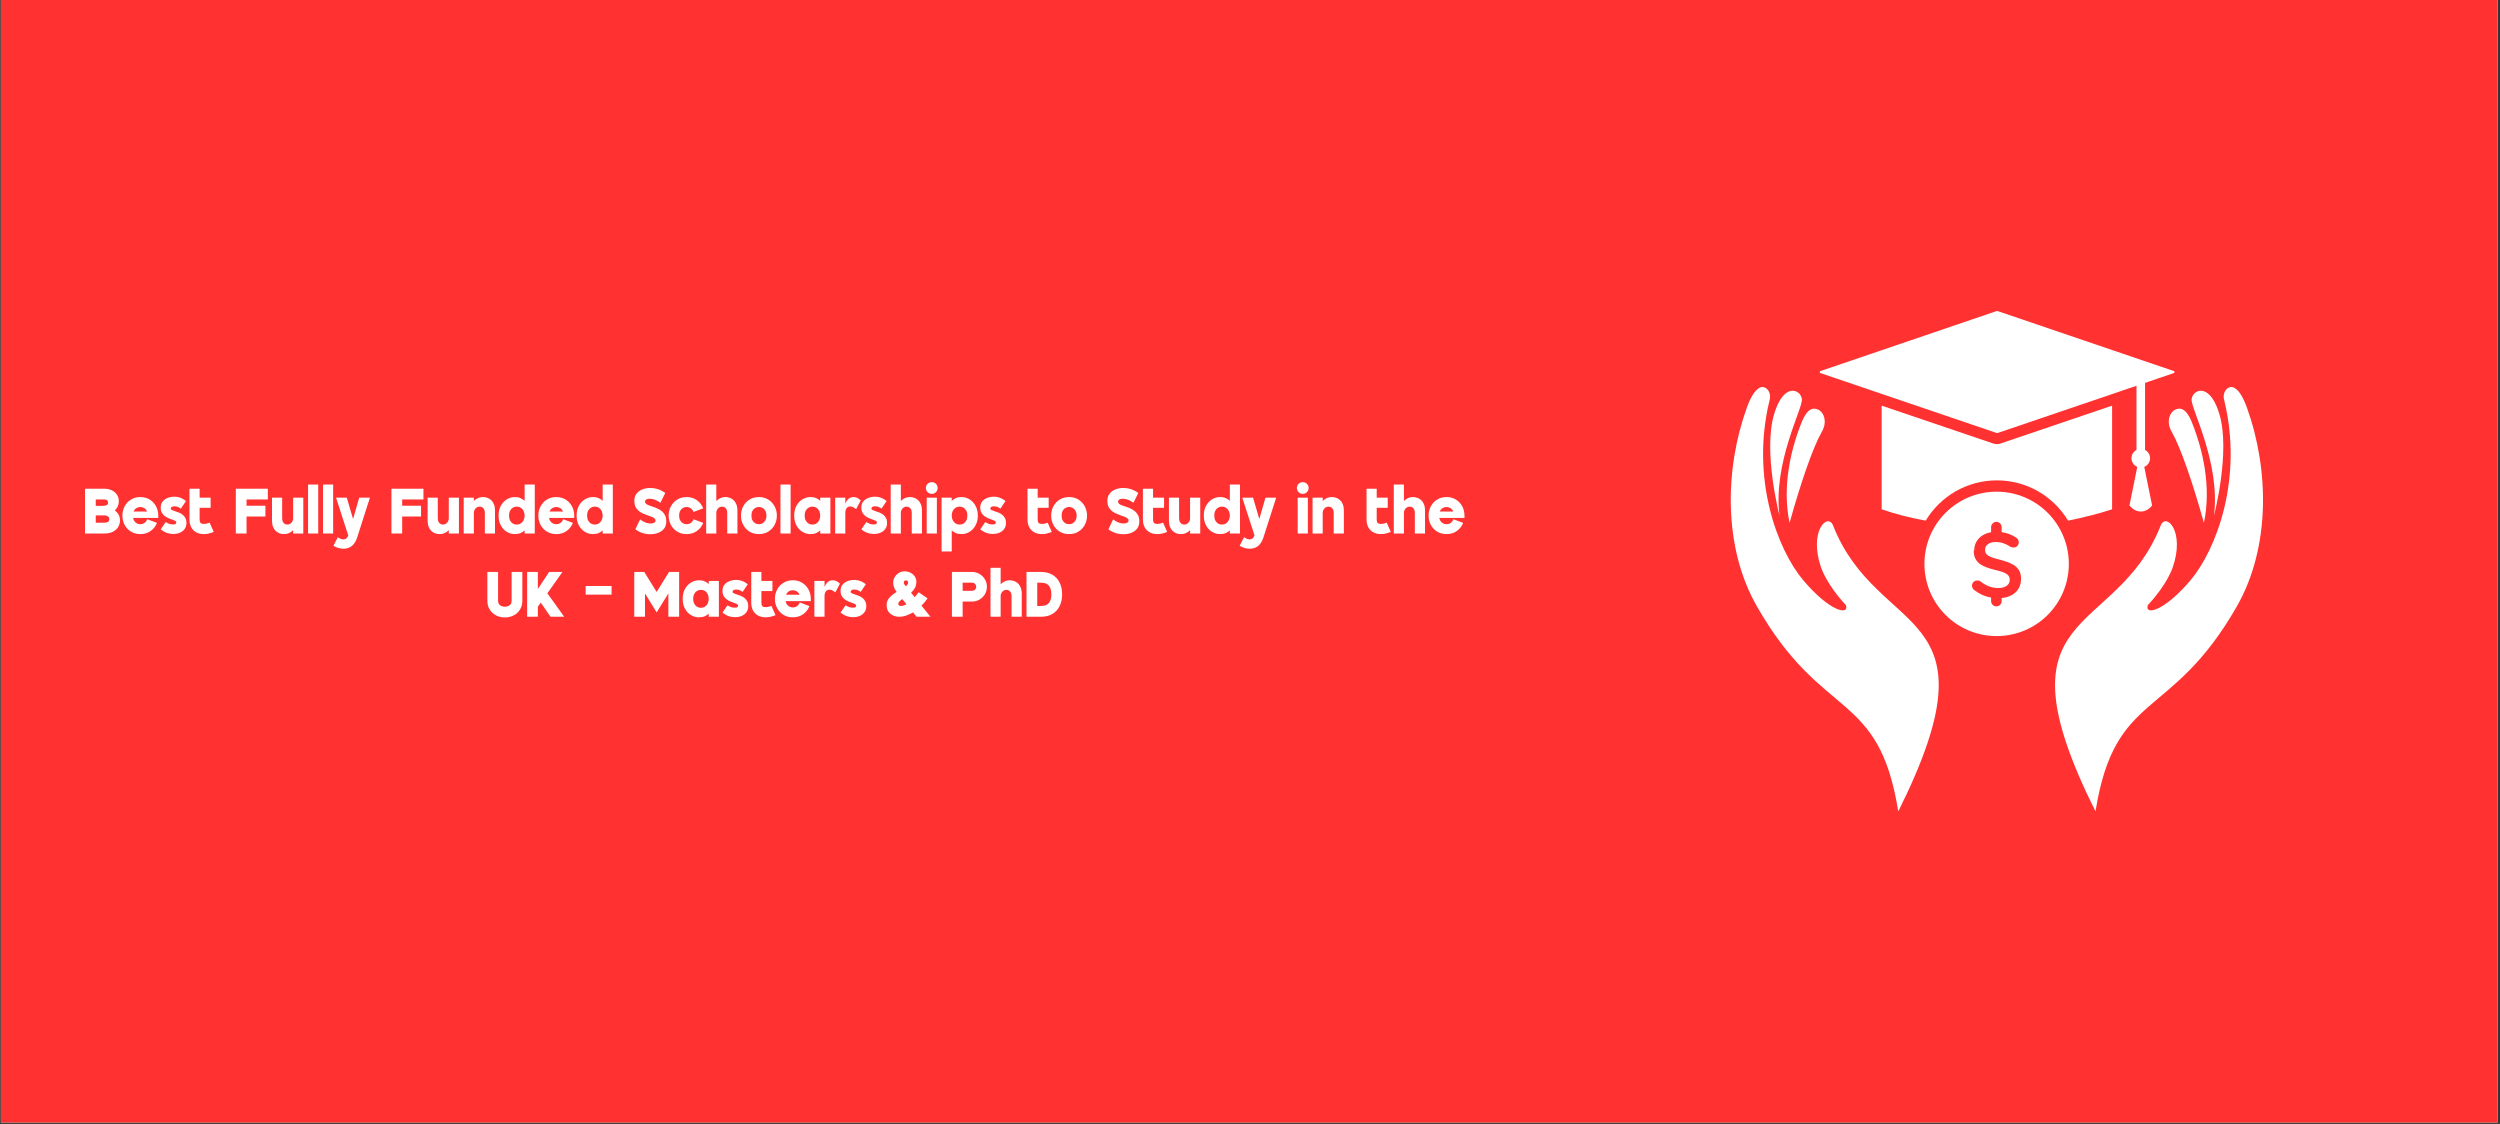
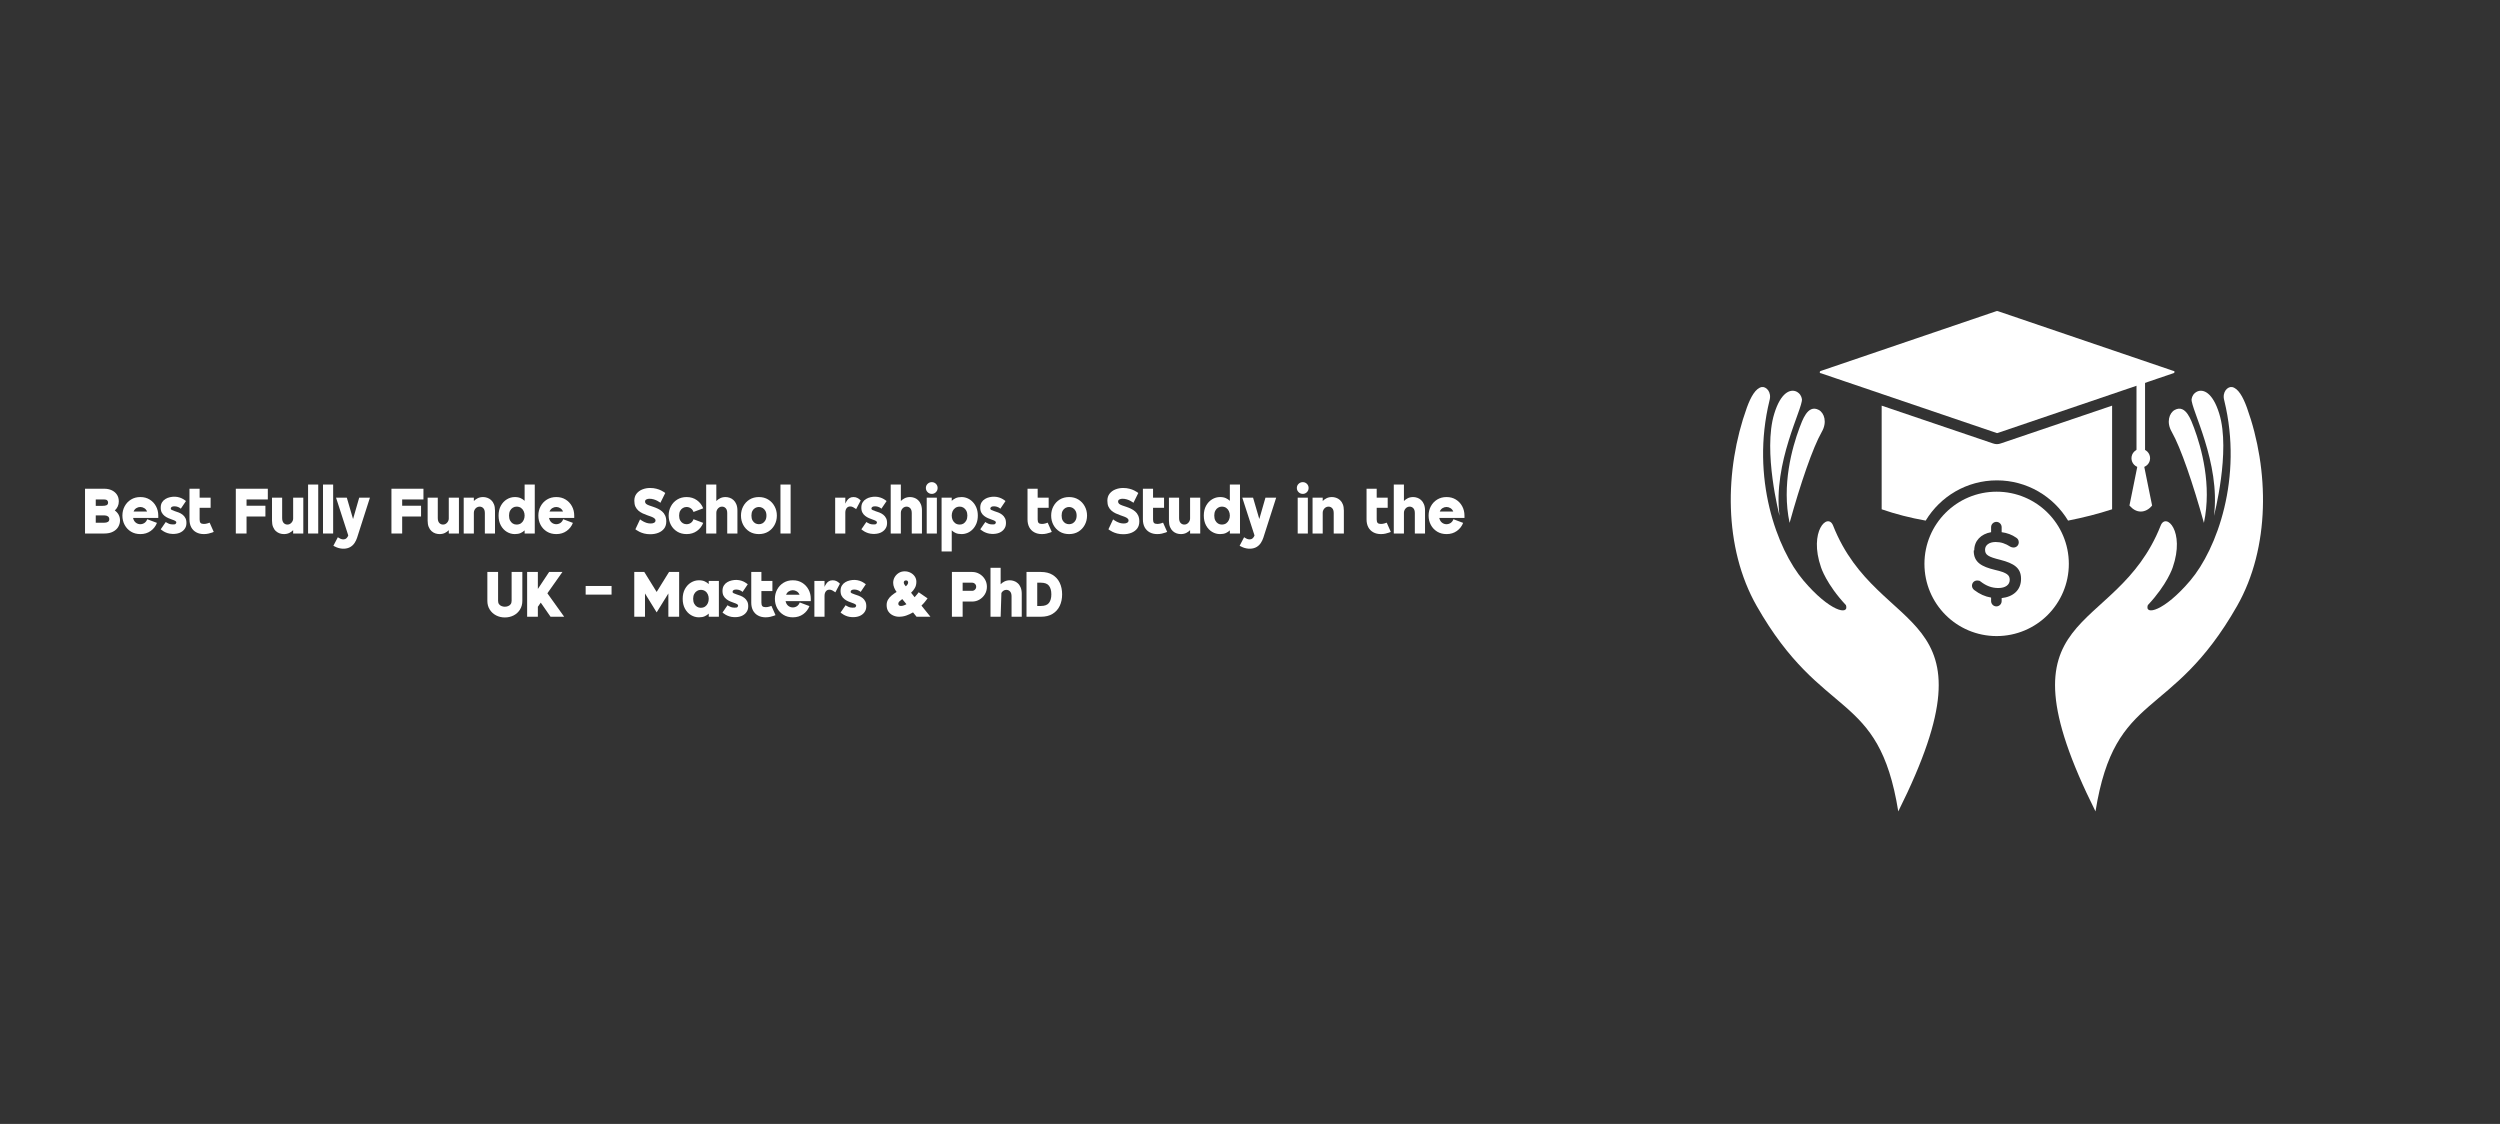
<svg xmlns="http://www.w3.org/2000/svg" width="1170" zoomAndPan="magnify" viewBox="0 0 877.5 394.5" height="526" preserveAspectRatio="xMidYMid meet" version="1.0">
  <rect x="0" y="0" width="877.5" height="394.5" fill="#333333" stroke="none" />
  <defs>
    <g />
    <clipPath id="4d05d57250">
-       <path d="M 0.305 0 L 876.695 0 L 876.695 394 L 0.305 394 Z M 0.305 0 " clip-rule="nonzero" />
-     </clipPath>
+       </clipPath>
  </defs>
  <g clip-path="url(#4d05d57250)">
    <path fill="#ffffff" d="M 0.305 0 L 876.695 0 L 876.695 394 L 0.305 394 Z M 0.305 0 " fill-opacity="1" fill-rule="nonzero" />
    <path fill="#ff3131" d="M 0.305 0 L 876.695 0 L 876.695 394 L 0.305 394 Z M 0.305 0 " fill-opacity="1" fill-rule="nonzero" />
  </g>
  <path fill="#ffffff" d="M 749.91 133.465 C 749.91 132.582 750.617 131.965 751.41 131.965 C 752.293 131.965 752.914 132.672 752.914 133.465 L 752.914 159.953 C 752.914 160.836 752.207 161.457 751.41 161.457 C 750.527 161.457 749.91 160.75 749.91 159.953 Z M 749.91 133.465 " fill-opacity="1" fill-rule="nonzero" />
  <path fill="#ffffff" d="M 751.41 157.57 C 753.266 157.57 754.68 159.07 754.68 160.836 C 754.68 162.691 753.176 164.105 751.41 164.105 C 749.559 164.105 748.145 162.605 748.145 160.836 C 748.145 158.984 749.645 157.57 751.41 157.57 Z M 751.41 157.57 " fill-opacity="1" fill-rule="evenodd" />
  <path fill="#ffffff" d="M 751.41 159.953 C 751.59 159.953 751.676 159.953 751.852 159.953 L 754.148 171.344 L 755.387 177.438 C 754.324 178.762 752.914 179.555 751.41 179.555 C 749.91 179.555 748.586 178.762 747.438 177.438 L 748.676 171.344 L 750.969 159.953 C 751.148 159.953 751.234 159.953 751.41 159.953 Z M 751.41 159.953 " fill-opacity="1" fill-rule="evenodd" />
  <path fill="#ffffff" d="M 763.066 130.906 Z M 638.746 130.289 Z M 701.082 152.008 L 741.348 138.32 L 745.23 136.996 L 754.324 133.906 L 757.414 132.848 L 762.891 130.992 C 762.977 130.992 763.066 130.906 763.156 130.816 C 763.242 130.73 763.242 130.641 763.242 130.551 C 763.242 130.465 763.242 130.289 763.156 130.289 C 763.066 130.199 763.066 130.199 762.891 130.199 L 701.172 109.184 C 701.082 109.184 701.082 109.184 700.996 109.184 C 700.996 109.184 700.906 109.184 700.816 109.184 L 639.098 130.199 C 639.012 130.199 638.922 130.289 638.836 130.375 C 638.746 130.465 638.746 130.551 638.746 130.641 C 638.746 130.73 638.746 130.906 638.836 130.906 C 638.922 130.992 638.922 130.992 639.098 130.992 L 656.758 136.996 L 660.645 138.32 L 700.906 152.008 C 700.996 152.008 700.996 152.008 701.082 152.008 C 701.082 152.008 701.172 152.008 701.258 152.008 Z M 701.082 152.008 " fill-opacity="1" fill-rule="evenodd" />
  <path fill="#ffffff" d="M 700.906 155.895 C 700.465 155.895 700.023 155.805 699.492 155.629 L 660.465 142.383 L 660.465 178.762 C 665.324 180.441 670.445 181.766 675.918 182.734 C 681.039 174.258 690.312 168.609 700.906 168.609 C 711.5 168.609 720.773 174.258 725.895 182.734 C 731.281 181.676 736.488 180.352 741.348 178.762 L 741.348 142.383 L 702.32 155.629 C 701.879 155.805 701.348 155.895 700.906 155.895 Z M 700.906 155.895 " fill-opacity="1" fill-rule="evenodd" />
  <path fill="#ffffff" d="M 777.105 181.059 C 777.105 181.059 783.023 158.367 778.961 145.211 C 776.664 137.703 773.309 136.469 771.191 137.438 C 769.953 138.059 769.426 139.027 769.246 140.09 C 768.895 143.355 779.488 162.426 777.105 181.059 Z M 777.105 181.059 " fill-opacity="1" fill-rule="evenodd" />
  <path fill="#ffffff" d="M 770.129 150.242 C 772.691 157.129 776.398 170.285 773.574 183.531 C 769.777 169.844 765.449 157.129 762.273 151.566 C 760.328 148.211 761.391 144.945 763.332 143.887 C 767.305 141.766 769.16 147.77 770.129 150.242 Z M 770.129 150.242 " fill-opacity="1" fill-rule="evenodd" />
  <path fill="#ffffff" d="M 758.387 184.5 C 760.242 179.734 767.039 186.445 762.625 199.16 C 762.625 199.16 760.77 205.074 753.883 212.402 C 752.648 216.109 759.535 214.699 768.805 203.75 C 778.078 192.801 787.348 167.727 780.727 140.617 C 779.844 137.527 781.961 135.586 783.465 135.852 C 785.582 136.293 787.262 139.207 788.672 143.09 C 796.531 164.898 796.883 192.184 785.23 212.668 C 762.008 253.461 742.406 241.895 735.52 284.805 C 699.051 211.785 742.492 224.676 758.387 184.5 Z M 758.387 184.5 " fill-opacity="1" fill-rule="evenodd" />
  <path fill="#ffffff" d="M 624.617 181.059 C 624.617 181.059 618.703 158.367 622.766 145.211 C 625.059 137.703 628.414 136.469 630.535 137.438 C 631.77 138.059 632.301 139.027 632.477 140.09 C 632.828 143.355 622.234 162.426 624.617 181.059 Z M 624.617 181.059 " fill-opacity="1" fill-rule="evenodd" />
  <path fill="#ffffff" d="M 631.594 150.242 C 629.031 157.129 625.324 170.285 628.148 183.531 C 631.945 169.844 636.273 157.129 639.453 151.566 C 641.395 148.211 640.336 144.945 638.395 143.887 C 634.418 141.766 632.566 147.77 631.594 150.242 Z M 631.594 150.242 " fill-opacity="1" fill-rule="evenodd" />
  <path fill="#ffffff" d="M 643.426 184.5 C 641.57 179.734 634.773 186.445 639.188 199.16 C 639.188 199.16 641.043 205.074 647.93 212.402 C 649.164 216.109 642.277 214.699 633.008 203.75 C 623.734 192.801 614.465 167.727 621.086 140.617 C 621.969 137.527 619.852 135.586 618.348 135.852 C 616.23 136.293 614.551 139.207 613.141 143.09 C 605.281 164.898 604.93 192.184 616.582 212.668 C 639.805 253.461 659.406 241.895 666.293 284.805 C 702.762 211.785 659.32 224.676 643.426 184.5 Z M 643.426 184.5 " fill-opacity="1" fill-rule="evenodd" />
  <path fill="#ffffff" d="M 692.961 193.152 C 692.961 189.801 695.344 187.414 698.875 186.797 L 698.875 185.031 C 698.875 183.973 699.758 183.176 700.73 183.176 C 701.789 183.176 702.582 184.059 702.582 185.031 L 702.582 186.797 C 704.527 187.062 706.203 187.68 707.707 188.738 C 708.148 189.004 708.59 189.535 708.59 190.328 C 708.59 191.387 707.793 192.184 706.734 192.184 C 706.379 192.184 706.027 192.094 705.676 191.918 C 703.91 190.77 702.32 190.242 700.465 190.242 C 698.168 190.242 696.758 191.387 696.758 192.891 L 696.758 192.977 C 696.758 194.742 697.816 195.449 702.141 196.508 C 706.91 197.746 709.383 199.336 709.383 203.133 L 709.383 203.219 C 709.383 207.105 706.645 209.488 702.582 209.93 L 702.582 210.988 C 702.582 212.051 701.699 212.844 700.73 212.844 C 699.672 212.844 698.875 211.961 698.875 210.988 L 698.875 209.754 C 696.758 209.402 694.812 208.52 692.961 207.105 C 692.52 206.75 692.164 206.223 692.164 205.605 C 692.164 204.543 692.961 203.75 694.02 203.75 C 694.551 203.75 694.902 203.84 695.168 204.102 C 697.109 205.605 699.051 206.398 701.438 206.398 C 703.91 206.398 705.41 205.25 705.41 203.574 L 705.41 203.484 C 705.41 201.895 704.527 201.012 700.289 200.043 C 695.52 198.895 692.781 197.391 692.781 193.332 L 692.781 193.242 Z M 718.742 215.848 C 723.332 211.254 726.16 204.898 726.16 197.922 C 726.16 190.945 723.332 184.59 718.742 180 C 714.152 175.406 707.793 172.582 700.816 172.582 C 693.844 172.582 687.484 175.406 682.895 180 C 678.301 184.59 675.477 190.945 675.477 197.922 C 675.477 204.898 678.301 211.254 682.895 215.848 C 687.484 220.438 693.844 223.262 700.816 223.262 C 707.793 223.262 714.152 220.438 718.742 215.848 Z M 718.742 215.848 " fill-opacity="1" fill-rule="evenodd" />
  <g fill="#ffffff" fill-opacity="1">
    <g transform="translate(28.999, 187.263)">
      <g>
        <path d="M 11.297 -8.094 C 11.91 -7.645 12.367 -7.125 12.672 -6.531 C 12.973 -5.938 13.125 -5.297 13.125 -4.609 C 13.125 -3.797 12.914 -3.035 12.5 -2.328 C 12.094 -1.629 11.477 -1.066 10.656 -0.641 C 9.844 -0.211 8.828 0 7.609 0 L 0.844 0 L 0.844 -15.719 L 7.625 -15.719 C 8.582 -15.719 9.441 -15.539 10.203 -15.188 C 10.973 -14.832 11.582 -14.32 12.031 -13.656 C 12.477 -13 12.703 -12.203 12.703 -11.266 C 12.703 -10.617 12.578 -10.031 12.328 -9.5 C 12.086 -8.969 11.742 -8.5 11.297 -8.094 Z M 4.609 -11.953 L 4.609 -9.703 L 6.875 -9.703 C 7.602 -9.703 8.129 -9.785 8.453 -9.953 C 8.773 -10.129 8.938 -10.438 8.938 -10.875 C 8.938 -11.195 8.828 -11.457 8.609 -11.656 C 8.391 -11.852 8.031 -11.953 7.531 -11.953 Z M 7.5 -3.781 C 8.094 -3.781 8.551 -3.879 8.875 -4.078 C 9.195 -4.273 9.359 -4.586 9.359 -5.016 C 9.359 -5.461 9.195 -5.797 8.875 -6.016 C 8.551 -6.242 8.145 -6.359 7.656 -6.359 L 4.609 -6.359 L 4.609 -3.781 Z M 7.5 -3.781 " />
      </g>
    </g>
  </g>
  <g fill="#ffffff" fill-opacity="1">
    <g transform="translate(42.54, 187.263)">
      <g>
        <path d="M 6.734 -12.797 C 7.973 -12.797 9.062 -12.504 10 -11.922 C 10.945 -11.336 11.688 -10.551 12.219 -9.562 C 12.75 -8.582 13.016 -7.492 13.016 -6.297 L 13.016 -5.469 L 4.172 -5.469 C 4.328 -4.738 4.645 -4.188 5.125 -3.812 C 5.602 -3.445 6.129 -3.266 6.703 -3.266 C 7.223 -3.266 7.707 -3.41 8.156 -3.703 C 8.602 -4.004 8.93 -4.441 9.141 -5.016 L 12.547 -3.734 C 12.098 -2.566 11.363 -1.617 10.344 -0.891 C 9.32 -0.16 8.117 0.203 6.734 0.203 C 5.484 0.203 4.383 -0.082 3.438 -0.656 C 2.488 -1.238 1.75 -2.02 1.219 -3 C 0.688 -3.988 0.422 -5.086 0.422 -6.297 C 0.422 -7.492 0.688 -8.582 1.219 -9.562 C 1.75 -10.551 2.488 -11.336 3.438 -11.922 C 4.383 -12.504 5.473 -12.797 6.703 -12.797 Z M 4.344 -7.719 L 9.078 -7.719 C 8.859 -8.25 8.531 -8.645 8.094 -8.906 C 7.656 -9.176 7.191 -9.312 6.703 -9.312 C 6.211 -9.312 5.75 -9.176 5.312 -8.906 C 4.883 -8.645 4.562 -8.25 4.344 -7.719 Z M 4.344 -7.719 " />
      </g>
    </g>
  </g>
  <g fill="#ffffff" fill-opacity="1">
    <g transform="translate(55.977, 187.263)">
      <g>
        <path d="M 3.969 -8.781 C 3.945 -8.57 4.07 -8.395 4.344 -8.25 C 4.625 -8.113 4.973 -7.977 5.391 -7.844 C 5.816 -7.719 6.27 -7.562 6.75 -7.375 C 7.238 -7.188 7.691 -6.93 8.109 -6.609 C 8.535 -6.285 8.875 -5.867 9.125 -5.359 C 9.383 -4.859 9.492 -4.219 9.453 -3.438 C 9.43 -2.727 9.207 -2.094 8.781 -1.531 C 8.363 -0.969 7.785 -0.535 7.047 -0.234 C 6.316 0.055 5.461 0.18 4.484 0.141 C 3.867 0.117 3.312 0.023 2.812 -0.141 C 2.32 -0.305 1.895 -0.492 1.531 -0.703 C 1.176 -0.922 0.906 -1.102 0.719 -1.25 C 0.531 -1.406 0.438 -1.484 0.438 -1.484 C 0.438 -1.484 0.492 -1.566 0.609 -1.734 C 0.734 -1.898 0.883 -2.113 1.062 -2.375 C 1.238 -2.633 1.41 -2.891 1.578 -3.141 C 1.754 -3.391 1.906 -3.602 2.031 -3.781 C 2.156 -3.957 2.219 -4.047 2.219 -4.047 C 2.219 -4.047 2.316 -3.973 2.516 -3.828 C 2.723 -3.691 3.004 -3.551 3.359 -3.406 C 3.723 -3.27 4.129 -3.195 4.578 -3.188 C 5.148 -3.156 5.508 -3.219 5.656 -3.375 C 5.812 -3.539 5.895 -3.703 5.906 -3.859 C 5.926 -4.098 5.797 -4.289 5.516 -4.438 C 5.242 -4.594 4.895 -4.738 4.469 -4.875 C 4.051 -5.02 3.602 -5.191 3.125 -5.391 C 2.645 -5.598 2.195 -5.863 1.781 -6.188 C 1.363 -6.508 1.023 -6.922 0.766 -7.422 C 0.516 -7.922 0.406 -8.551 0.438 -9.312 C 0.469 -9.969 0.633 -10.531 0.938 -11 C 1.238 -11.469 1.629 -11.844 2.109 -12.125 C 2.586 -12.414 3.117 -12.625 3.703 -12.75 C 4.285 -12.883 4.867 -12.941 5.453 -12.922 C 6.055 -12.891 6.594 -12.797 7.062 -12.641 C 7.539 -12.484 7.941 -12.305 8.266 -12.109 C 8.598 -11.922 8.852 -11.754 9.031 -11.609 C 9.207 -11.461 9.297 -11.391 9.297 -11.391 L 7.484 -8.703 C 7.473 -8.711 7.383 -8.785 7.219 -8.922 C 7.051 -9.055 6.812 -9.188 6.5 -9.312 C 6.188 -9.445 5.816 -9.523 5.391 -9.547 C 4.91 -9.566 4.555 -9.504 4.328 -9.359 C 4.098 -9.211 3.977 -9.02 3.969 -8.781 Z M 3.969 -8.781 " />
      </g>
    </g>
  </g>
  <g fill="#ffffff" fill-opacity="1">
    <g transform="translate(65.661, 187.263)">
      <g>
        <path d="M 5.906 -3.359 C 6.312 -3.359 6.723 -3.422 7.141 -3.547 C 7.555 -3.672 7.816 -3.758 7.922 -3.812 L 9.359 -0.562 C 9.297 -0.539 9.098 -0.461 8.766 -0.328 C 8.43 -0.203 8.008 -0.082 7.5 0.031 C 7 0.145 6.469 0.203 5.906 0.203 C 4.875 0.203 3.977 -0.004 3.219 -0.422 C 2.457 -0.836 1.867 -1.43 1.453 -2.203 C 1.047 -2.984 0.844 -3.891 0.844 -4.922 L 0.844 -15.719 L 4.406 -15.719 L 4.406 -12.578 L 8.266 -12.578 L 8.266 -9.016 L 4.406 -9.016 L 4.406 -4.922 C 4.406 -4.367 4.516 -3.969 4.734 -3.719 C 4.961 -3.477 5.352 -3.359 5.906 -3.359 Z M 5.906 -3.359 " />
      </g>
    </g>
  </g>
  <g fill="#ffffff" fill-opacity="1">
    <g transform="translate(75.639, 187.263)">
      <g />
    </g>
  </g>
  <g fill="#ffffff" fill-opacity="1">
    <g transform="translate(81.927, 187.263)">
      <g>
        <path d="M 0.844 0 L 0.844 -15.719 L 12.078 -15.719 L 12.078 -11.953 L 4.609 -11.953 L 4.609 -9.75 L 11.234 -9.75 L 11.234 -5.969 L 4.609 -5.969 L 4.609 0 Z M 0.844 0 " />
      </g>
    </g>
  </g>
  <g fill="#ffffff" fill-opacity="1">
    <g transform="translate(94.63, 187.263)">
      <g>
        <path d="M 8.266 -5.281 L 8.266 -12.578 L 11.828 -12.578 L 11.828 0 L 8.266 0 L 8.266 -1.172 C 7.891 -0.785 7.43 -0.457 6.891 -0.188 C 6.348 0.07 5.723 0.203 5.016 0.203 C 4.547 0.203 4.066 0.125 3.578 -0.031 C 3.098 -0.188 2.645 -0.453 2.219 -0.828 C 1.801 -1.203 1.469 -1.691 1.219 -2.297 C 0.969 -2.898 0.844 -3.645 0.844 -4.531 L 0.844 -12.578 L 4.406 -12.578 L 4.406 -5.438 C 4.406 -4.664 4.582 -4.086 4.938 -3.703 C 5.289 -3.328 5.727 -3.141 6.25 -3.141 C 6.812 -3.141 7.285 -3.359 7.672 -3.797 C 8.066 -4.234 8.266 -4.727 8.266 -5.281 Z M 8.266 -5.281 " />
      </g>
    </g>
  </g>
  <g fill="#ffffff" fill-opacity="1">
    <g transform="translate(107.291, 187.263)">
      <g>
        <path d="M 0.844 0 L 0.844 -17.188 L 4.406 -17.188 L 4.406 0 Z M 0.844 0 " />
      </g>
    </g>
  </g>
  <g fill="#ffffff" fill-opacity="1">
    <g transform="translate(112.531, 187.263)">
      <g>
        <path d="M 0.844 0 L 0.844 -17.188 L 4.406 -17.188 L 4.406 0 Z M 0.844 0 " />
      </g>
    </g>
  </g>
  <g fill="#ffffff" fill-opacity="1">
    <g transform="translate(117.562, 187.263)">
      <g>
        <path d="M 8.516 -12.578 L 12.281 -12.578 L 7.766 1.516 C 7.547 2.18 7.25 2.789 6.875 3.344 C 6.5 3.906 6.023 4.359 5.453 4.703 C 4.879 5.055 4.172 5.266 3.328 5.328 C 2.797 5.359 2.297 5.32 1.828 5.219 C 1.359 5.125 0.945 5.004 0.594 4.859 C 0.238 4.711 -0.035 4.582 -0.234 4.469 C -0.441 4.352 -0.547 4.297 -0.547 4.297 L 1.031 1.297 C 1.031 1.297 1.125 1.363 1.312 1.5 C 1.508 1.633 1.758 1.766 2.062 1.891 C 2.375 2.016 2.707 2.07 3.062 2.062 C 3.457 2.031 3.766 1.914 3.984 1.719 C 4.203 1.52 4.391 1.273 4.547 0.984 L 4.547 0.938 C 4.566 0.938 4.578 0.93 4.578 0.922 L 4.641 0.734 C 4.66 0.703 4.672 0.676 4.672 0.656 L 0.391 -12.578 L 4.172 -12.578 L 6.359 -5.078 Z M 8.516 -12.578 " />
      </g>
    </g>
  </g>
  <g fill="#ffffff" fill-opacity="1">
    <g transform="translate(130.265, 187.263)">
      <g />
    </g>
  </g>
  <g fill="#ffffff" fill-opacity="1">
    <g transform="translate(136.553, 187.263)">
      <g>
        <path d="M 0.844 0 L 0.844 -15.719 L 12.078 -15.719 L 12.078 -11.953 L 4.609 -11.953 L 4.609 -9.75 L 11.234 -9.75 L 11.234 -5.969 L 4.609 -5.969 L 4.609 0 Z M 0.844 0 " />
      </g>
    </g>
  </g>
  <g fill="#ffffff" fill-opacity="1">
    <g transform="translate(149.256, 187.263)">
      <g>
        <path d="M 8.266 -5.281 L 8.266 -12.578 L 11.828 -12.578 L 11.828 0 L 8.266 0 L 8.266 -1.172 C 7.891 -0.785 7.43 -0.457 6.891 -0.188 C 6.348 0.07 5.723 0.203 5.016 0.203 C 4.547 0.203 4.066 0.125 3.578 -0.031 C 3.098 -0.188 2.645 -0.453 2.219 -0.828 C 1.801 -1.203 1.469 -1.691 1.219 -2.297 C 0.969 -2.898 0.844 -3.645 0.844 -4.531 L 0.844 -12.578 L 4.406 -12.578 L 4.406 -5.438 C 4.406 -4.664 4.582 -4.086 4.938 -3.703 C 5.289 -3.328 5.727 -3.141 6.25 -3.141 C 6.812 -3.141 7.285 -3.359 7.672 -3.797 C 8.066 -4.234 8.266 -4.727 8.266 -5.281 Z M 8.266 -5.281 " />
      </g>
    </g>
  </g>
  <g fill="#ffffff" fill-opacity="1">
    <g transform="translate(161.917, 187.263)">
      <g>
        <path d="M 0.844 0 L 0.844 -12.578 L 4.406 -12.578 L 4.406 -11.406 C 4.781 -11.801 5.234 -12.129 5.766 -12.391 C 6.305 -12.66 6.941 -12.797 7.672 -12.797 C 8.129 -12.797 8.602 -12.711 9.094 -12.547 C 9.582 -12.391 10.035 -12.125 10.453 -11.75 C 10.867 -11.383 11.203 -10.895 11.453 -10.281 C 11.703 -9.676 11.828 -8.93 11.828 -8.047 L 11.828 0 L 8.266 0 L 8.266 -7.156 C 8.266 -7.938 8.086 -8.508 7.734 -8.875 C 7.391 -9.25 6.953 -9.438 6.422 -9.438 C 6.055 -9.438 5.719 -9.336 5.406 -9.141 C 5.102 -8.941 4.859 -8.676 4.672 -8.344 C 4.492 -8.02 4.406 -7.672 4.406 -7.297 L 4.406 0 Z M 0.844 0 " />
      </g>
    </g>
  </g>
  <g fill="#ffffff" fill-opacity="1">
    <g transform="translate(174.578, 187.263)">
      <g>
        <path d="M 0.422 -6.297 C 0.422 -7.629 0.688 -8.781 1.219 -9.75 C 1.758 -10.727 2.461 -11.477 3.328 -12 C 4.203 -12.531 5.133 -12.797 6.125 -12.797 C 6.938 -12.797 7.617 -12.664 8.172 -12.406 C 8.734 -12.145 9.195 -11.832 9.562 -11.469 L 9.562 -17.188 L 13.125 -17.188 L 13.125 0 L 9.562 0 L 9.562 -1.109 C 9.195 -0.742 8.734 -0.43 8.172 -0.172 C 7.617 0.078 6.938 0.203 6.125 0.203 C 5.133 0.203 4.203 -0.055 3.328 -0.578 C 2.461 -1.098 1.758 -1.848 1.219 -2.828 C 0.688 -3.805 0.422 -4.961 0.422 -6.297 Z M 4.094 -6.297 C 4.094 -5.617 4.211 -5.047 4.453 -4.578 C 4.703 -4.109 5.023 -3.75 5.422 -3.5 C 5.828 -3.258 6.254 -3.141 6.703 -3.141 C 7.336 -3.141 7.863 -3.285 8.281 -3.578 C 8.695 -3.879 9.016 -4.27 9.234 -4.75 C 9.453 -5.227 9.562 -5.742 9.562 -6.297 C 9.562 -6.848 9.453 -7.363 9.234 -7.844 C 9.016 -8.32 8.695 -8.707 8.281 -9 C 7.863 -9.289 7.336 -9.438 6.703 -9.438 C 6.254 -9.438 5.828 -9.312 5.422 -9.062 C 5.023 -8.82 4.703 -8.469 4.453 -8 C 4.211 -7.531 4.094 -6.961 4.094 -6.297 Z M 4.094 -6.297 " />
      </g>
    </g>
  </g>
  <g fill="#ffffff" fill-opacity="1">
    <g transform="translate(188.538, 187.263)">
      <g>
        <path d="M 6.734 -12.797 C 7.973 -12.797 9.062 -12.504 10 -11.922 C 10.945 -11.336 11.688 -10.551 12.219 -9.562 C 12.75 -8.582 13.016 -7.492 13.016 -6.297 L 13.016 -5.469 L 4.172 -5.469 C 4.328 -4.738 4.645 -4.188 5.125 -3.812 C 5.602 -3.445 6.129 -3.266 6.703 -3.266 C 7.223 -3.266 7.707 -3.41 8.156 -3.703 C 8.602 -4.004 8.93 -4.441 9.141 -5.016 L 12.547 -3.734 C 12.098 -2.566 11.363 -1.617 10.344 -0.891 C 9.32 -0.16 8.117 0.203 6.734 0.203 C 5.484 0.203 4.383 -0.082 3.438 -0.656 C 2.488 -1.238 1.75 -2.02 1.219 -3 C 0.688 -3.988 0.422 -5.086 0.422 -6.297 C 0.422 -7.492 0.688 -8.582 1.219 -9.562 C 1.75 -10.551 2.488 -11.336 3.438 -11.922 C 4.383 -12.504 5.473 -12.797 6.703 -12.797 Z M 4.344 -7.719 L 9.078 -7.719 C 8.859 -8.25 8.531 -8.645 8.094 -8.906 C 7.656 -9.176 7.191 -9.312 6.703 -9.312 C 6.211 -9.312 5.75 -9.176 5.312 -8.906 C 4.883 -8.645 4.562 -8.25 4.344 -7.719 Z M 4.344 -7.719 " />
      </g>
    </g>
  </g>
  <g fill="#ffffff" fill-opacity="1">
    <g transform="translate(201.975, 187.263)">
      <g>
+         </g>
+     </g>
+   </g>
+   <g fill="#ffffff" fill-opacity="1">
+     <g transform="translate(215.935, 187.263)">
+       <g />
+     </g>
+   </g>
+   <g fill="#ffffff" fill-opacity="1">
+     <g transform="translate(222.224, 187.263)">
+       <g>
+         <path d="M 4.188 -11.203 C 4.188 -10.879 4.316 -10.609 4.578 -10.391 C 4.848 -10.18 5.207 -10 5.656 -9.844 C 6.102 -9.688 6.594 -9.52 7.125 -9.344 C 7.656 -9.164 8.18 -8.953 8.703 -8.703 C 9.234 -8.453 9.723 -8.133 10.172 -7.75 C 10.617 -7.375 10.973 -6.898 11.234 -6.328 C 11.504 -5.754 11.641 -5.051 11.641 -4.219 C 11.641 -3.25 11.395 -2.43 10.906 -1.766 C 10.414 -1.109 9.742 -0.609 8.891 -0.266 C 8.047 0.078 7.086 0.25 6.016 0.25 C 5.223 0.25 4.504 0.164 3.859 0 C 3.211 -0.176 2.66 -0.379 2.203 -0.609 C 1.754 -0.848 1.406 -1.051 1.156 -1.219 C 0.914 -1.395 0.797 -1.484 0.797 -1.484 L 2.438 -4.969 C 2.438 -4.969 2.531 -4.895 2.719 -4.75 C 2.914 -4.602 3.188 -4.438 3.531 -4.25 C 3.875 -4.062 4.27 -3.891 4.719 -3.734 C 5.176 -3.586 5.66 -3.516 6.172 -3.516 C 6.703 -3.516 7.113 -3.609 7.406 -3.797 C 7.707 -3.992 7.859 -4.242 7.859 -4.547 C 7.859 -4.867 7.723 -5.133 7.453 -5.344 C 7.191 -5.551 6.836 -5.738 6.391 -5.906 C 5.941 -6.082 5.457 -6.254 4.938 -6.422 C 4.414 -6.598 3.891 -6.812 3.359 -7.062 C 2.828 -7.312 2.336 -7.625 1.891 -8 C 1.441 -8.383 1.082 -8.859 0.812 -9.422 C 0.551 -9.992 0.422 -10.691 0.422 -11.516 C 0.422 -12.504 0.688 -13.332 1.219 -14 C 1.75 -14.664 2.43 -15.16 3.266 -15.484 C 4.109 -15.816 5 -15.984 5.938 -15.984 C 6.77 -15.984 7.508 -15.895 8.156 -15.719 C 8.812 -15.551 9.363 -15.352 9.812 -15.125 C 10.27 -14.906 10.617 -14.707 10.859 -14.531 C 11.109 -14.352 11.25 -14.25 11.281 -14.219 L 9.578 -10.781 C 9.578 -10.781 9.477 -10.852 9.281 -11 C 9.094 -11.145 8.82 -11.305 8.469 -11.484 C 8.125 -11.672 7.711 -11.836 7.234 -11.984 C 6.754 -12.129 6.238 -12.203 5.688 -12.203 C 5.332 -12.203 4.992 -12.125 4.672 -11.969 C 4.348 -11.82 4.188 -11.566 4.188 -11.203 Z M 4.188 -11.203 " />
+       </g>
+     </g>
+   </g>
+   <g fill="#ffffff" fill-opacity="1">
+     <g transform="translate(234.277, 187.263)">
+       <g>
+         <path d="M 6.703 -9.312 C 6.254 -9.312 5.832 -9.195 5.438 -8.969 C 5.039 -8.75 4.719 -8.414 4.469 -7.969 C 4.219 -7.52 4.094 -6.961 4.094 -6.297 C 4.094 -5.617 4.219 -5.055 4.469 -4.609 C 4.719 -4.16 5.039 -3.82 5.438 -3.594 C 5.832 -3.375 6.254 -3.266 6.703 -3.266 C 7.234 -3.266 7.723 -3.41 8.172 -3.703 C 8.617 -4.004 8.941 -4.441 9.141 -5.016 L 12.547 -3.734 C 12.098 -2.566 11.363 -1.617 10.344 -0.891 C 9.32 -0.16 8.117 0.203 6.734 0.203 C 5.484 0.203 4.383 -0.082 3.438 -0.656 C 2.488 -1.238 1.75 -2.02 1.219 -3 C 0.688 -3.988 0.422 -5.086 0.422 -6.297 C 0.422 -7.492 0.688 -8.582 1.219 -9.562 C 1.75 -10.551 2.488 -11.336 3.438 -11.922 C 4.383 -12.504 5.473 -12.797 6.703 -12.797 L 6.734 -12.797 C 8.117 -12.797 9.32 -12.426 10.344 -11.688 C 11.363 -10.957 12.098 -10.008 12.547 -8.844 L 9.141 -7.562 C 8.941 -8.133 8.617 -8.566 8.172 -8.859 C 7.723 -9.16 7.234 -9.312 6.703 -9.312 Z M 6.703 -9.312 " />
+       </g>
+     </g>
+   </g>
+   <g fill="#ffffff" fill-opacity="1">
+     <g transform="translate(247.022, 187.263)">
+       <g>
+         <path d="M 7.656 -12.797 C 8.113 -12.797 8.586 -12.711 9.078 -12.547 C 9.566 -12.391 10.016 -12.125 10.422 -11.75 C 10.836 -11.383 11.172 -10.895 11.422 -10.281 C 11.68 -9.676 11.812 -8.93 11.812 -8.047 L 11.812 0 L 8.234 0 L 8.234 -7.156 C 8.234 -7.938 8.055 -8.508 7.703 -8.875 C 7.359 -9.25 6.922 -9.438 6.391 -9.438 C 6.023 -9.438 5.691 -9.336 5.391 -9.141 C 5.098 -8.941 4.859 -8.676 4.672 -8.344 C 4.492 -8.02 4.406 -7.672 4.406 -7.297 L 4.406 0 L 0.844 0 L 0.844 -17.188 L 4.406 -17.188 L 4.406 -11.406 C 4.781 -11.801 5.234 -12.129 5.766 -12.391 C 6.305 -12.66 6.938 -12.797 7.656 -12.797 Z M 7.656 -12.797 " />
+       </g>
+     </g>
+   </g>
+   <g fill="#ffffff" fill-opacity="1">
+     <g transform="translate(259.661, 187.263)">
+       <g>
+         <path d="M 6.703 0.203 C 5.461 0.203 4.367 -0.082 3.422 -0.656 C 2.484 -1.238 1.75 -2.02 1.219 -3 C 0.688 -3.988 0.422 -5.086 0.422 -6.297 C 0.422 -7.492 0.688 -8.582 1.219 -9.562 C 1.75 -10.551 2.484 -11.336 3.422 -11.922 C 4.367 -12.504 5.461 -12.797 6.703 -12.797 C 7.953 -12.797 9.047 -12.504 9.984 -11.922 C 10.93 -11.336 11.672 -10.551 12.203 -9.562 C 12.742 -8.582 13.016 -7.492 13.016 -6.297 C 13.016 -5.086 12.742 -3.988 12.203 -3 C 11.672 -2.02 10.93 -1.238 9.984 -0.656 C 9.047 -0.082 7.953 0.203 6.703 0.203 Z M 9.359 -6.297 C 9.359 -6.961 9.227 -7.52 8.969 -7.969 C 8.719 -8.414 8.395 -8.75 8 -8.969 C 7.602 -9.195 7.172 -9.312 6.703 -9.312 C 6.254 -9.312 5.828 -9.195 5.422 -8.969 C 5.023 -8.75 4.703 -8.414 4.453 -7.969 C 4.211 -7.52 4.094 -6.961 4.094 -6.297 C 4.094 -5.617 4.211 -5.055 4.453 -4.609 C 4.703 -4.16 5.023 -3.82 5.422 -3.594 C 5.828 -3.375 6.254 -3.266 6.703 -3.266 C 7.172 -3.266 7.602 -3.375 8 -3.594 C 8.395 -3.82 8.719 -4.16 8.969 -4.609 C 9.227 -5.055 9.359 -5.617 9.359 -6.297 Z M 9.359 -6.297 " />
+       </g>
+     </g>
+   </g>
+   <g fill="#ffffff" fill-opacity="1">
+     <g transform="translate(273.098, 187.263)">
+       <g>
+         <path d="M 0.844 0 L 0.844 -17.188 L 4.406 -17.188 L 4.406 0 Z M 0.844 0 " />
+       </g>
+     </g>
+   </g>
+   <g fill="#ffffff" fill-opacity="1">
+     <g transform="translate(278.338, 187.263)">
+       <g>
+         </g>
+     </g>
+   </g>
+   <g fill="#ffffff" fill-opacity="1">
+     <g transform="translate(292.299, 187.263)">
+       <g>
+         <path d="M 7.25 -12.797 C 7.801 -12.797 8.266 -12.691 8.641 -12.484 C 9.016 -12.285 9.301 -12.086 9.5 -11.891 C 9.707 -11.691 9.812 -11.594 9.812 -11.594 L 8.203 -8.562 C 8.203 -8.562 8.098 -8.633 7.891 -8.781 C 7.691 -8.938 7.438 -9.094 7.125 -9.25 C 6.82 -9.414 6.492 -9.5 6.141 -9.5 C 5.586 -9.5 5.16 -9.297 4.859 -8.891 C 4.555 -8.484 4.406 -7.953 4.406 -7.297 L 4.406 0 L 0.844 0 L 0.844 -12.578 L 4.406 -12.578 L 4.406 -10.484 C 4.57 -10.879 4.773 -11.25 5.016 -11.594 C 5.254 -11.945 5.551 -12.234 5.906 -12.453 C 6.27 -12.68 6.719 -12.797 7.25 -12.797 Z M 7.25 -12.797 " />
+       </g>
+     </g>
+   </g>
+   <g fill="#ffffff" fill-opacity="1">
+     <g transform="translate(301.899, 187.263)">
+       <g>
+         <path d="M 3.969 -8.781 C 3.945 -8.57 4.07 -8.395 4.344 -8.25 C 4.625 -8.113 4.973 -7.977 5.391 -7.844 C 5.816 -7.719 6.27 -7.562 6.75 -7.375 C 7.238 -7.188 7.691 -6.93 8.109 -6.609 C 8.535 -6.285 8.875 -5.867 9.125 -5.359 C 9.383 -4.859 9.492 -4.219 9.453 -3.438 C 9.43 -2.727 9.207 -2.094 8.781 -1.531 C 8.363 -0.969 7.785 -0.535 7.047 -0.234 C 6.316 0.055 5.461 0.18 4.484 0.141 C 3.867 0.117 3.312 0.023 2.812 -0.141 C 2.32 -0.305 1.895 -0.492 1.531 -0.703 C 1.176 -0.922 0.906 -1.102 0.719 -1.25 C 0.531 -1.406 0.438 -1.484 0.438 -1.484 C 0.438 -1.484 0.492 -1.566 0.609 -1.734 C 0.734 -1.898 0.883 -2.113 1.062 -2.375 C 1.238 -2.633 1.41 -2.891 1.578 -3.141 C 1.754 -3.391 1.906 -3.602 2.031 -3.781 C 2.156 -3.957 2.219 -4.047 2.219 -4.047 C 2.219 -4.047 2.316 -3.973 2.516 -3.828 C 2.723 -3.691 3.004 -3.551 3.359 -3.406 C 3.723 -3.27 4.129 -3.195 4.578 -3.188 C 5.148 -3.156 5.508 -3.219 5.656 -3.375 C 5.812 -3.539 5.895 -3.703 5.906 -3.859 C 5.926 -4.098 5.797 -4.289 5.516 -4.438 C 5.242 -4.594 4.895 -4.738 4.469 -4.875 C 4.051 -5.02 3.602 -5.191 3.125 -5.391 C 2.645 -5.598 2.195 -5.863 1.781 -6.188 C 1.363 -6.508 1.023 -6.922 0.766 -7.422 C 0.516 -7.922 0.406 -8.551 0.438 -9.312 C 0.469 -9.969 0.633 -10.531 0.938 -11 C 1.238 -11.469 1.629 -11.844 2.109 -12.125 C 2.586 -12.414 3.117 -12.625 3.703 -12.75 C 4.285 -12.883 4.867 -12.941 5.453 -12.922 C 6.055 -12.891 6.594 -12.797 7.062 -12.641 C 7.539 -12.484 7.941 -12.305 8.266 -12.109 C 8.598 -11.922 8.852 -11.754 9.031 -11.609 C 9.207 -11.461 9.297 -11.391 9.297 -11.391 L 7.484 -8.703 C 7.473 -8.711 7.383 -8.785 7.219 -8.922 C 7.051 -9.055 6.812 -9.188 6.5 -9.312 C 6.188 -9.445 5.816 -9.523 5.391 -9.547 C 4.91 -9.566 4.555 -9.504 4.328 -9.359 C 4.098 -9.211 3.977 -9.02 3.969 -8.781 Z M 3.969 -8.781 " />
+       </g>
+     </g>
+   </g>
+   <g fill="#ffffff" fill-opacity="1">
+     <g transform="translate(311.793, 187.263)">
+       <g>
+         <path d="M 7.656 -12.797 C 8.113 -12.797 8.586 -12.711 9.078 -12.547 C 9.566 -12.391 10.016 -12.125 10.422 -11.75 C 10.836 -11.383 11.172 -10.895 11.422 -10.281 C 11.68 -9.676 11.812 -8.93 11.812 -8.047 L 11.812 0 L 8.234 0 L 8.234 -7.156 C 8.234 -7.938 8.055 -8.508 7.703 -8.875 C 7.359 -9.25 6.922 -9.438 6.391 -9.438 C 6.023 -9.438 5.691 -9.336 5.391 -9.141 C 5.098 -8.941 4.859 -8.676 4.672 -8.344 C 4.492 -8.02 4.406 -7.672 4.406 -7.297 L 4.406 0 L 0.844 0 L 0.844 -17.188 L 4.406 -17.188 L 4.406 -11.406 C 4.781 -11.801 5.234 -12.129 5.766 -12.391 C 6.305 -12.66 6.938 -12.797 7.656 -12.797 Z M 7.656 -12.797 " />
+       </g>
+     </g>
+   </g>
+   <g fill="#ffffff" fill-opacity="1">
+     <g transform="translate(324.433, 187.263)">
+       <g>
+         <path d="M 2.625 -18.031 C 3.195 -18.031 3.68 -17.832 4.078 -17.438 C 4.473 -17.039 4.672 -16.555 4.672 -15.984 C 4.672 -15.41 4.473 -14.922 4.078 -14.516 C 3.68 -14.109 3.195 -13.906 2.625 -13.906 C 2.062 -13.906 1.57 -14.109 1.156 -14.516 C 0.75 -14.922 0.547 -15.41 0.547 -15.984 C 0.547 -16.555 0.75 -17.039 1.156 -17.438 C 1.57 -17.832 2.062 -18.031 2.625 -18.031 Z M 0.844 0 L 0.844 -12.578 L 4.406 -12.578 L 4.406 0 Z M 0.844 0 " />
+       </g>
+     </g>
+   </g>
+   <g fill="#ffffff" fill-opacity="1">
+     <g transform="translate(329.653, 187.263)">
+       <g>
+         <path d="M 0.844 6.312 L 0.844 -12.578 L 4.406 -12.578 L 4.406 -11.469 C 4.77 -11.832 5.227 -12.145 5.781 -12.406 C 6.344 -12.664 7.031 -12.797 7.844 -12.797 C 8.582 -12.797 9.297 -12.645 9.984 -12.344 C 10.672 -12.039 11.281 -11.602 11.812 -11.031 C 12.352 -10.469 12.781 -9.785 13.094 -8.984 C 13.406 -8.191 13.562 -7.297 13.562 -6.297 C 13.562 -5.285 13.406 -4.379 13.094 -3.578 C 12.781 -2.785 12.352 -2.102 11.812 -1.531 C 11.281 -0.969 10.672 -0.535 9.984 -0.234 C 9.297 0.055 8.582 0.203 7.844 0.203 C 7.031 0.203 6.344 0.078 5.781 -0.172 C 5.227 -0.43 4.77 -0.742 4.406 -1.109 L 4.406 6.312 Z M 7.25 -3.141 C 7.719 -3.141 8.148 -3.258 8.547 -3.5 C 8.941 -3.75 9.266 -4.109 9.516 -4.578 C 9.766 -5.047 9.891 -5.617 9.891 -6.297 C 9.891 -6.961 9.766 -7.531 9.516 -8 C 9.266 -8.469 8.941 -8.82 8.547 -9.062 C 8.148 -9.312 7.719 -9.438 7.25 -9.438 C 6.633 -9.438 6.113 -9.289 5.688 -9 C 5.258 -8.707 4.938 -8.32 4.719 -7.844 C 4.508 -7.363 4.406 -6.848 4.406 -6.297 C 4.406 -5.742 4.508 -5.227 4.719 -4.75 C 4.938 -4.27 5.258 -3.879 5.688 -3.578 C 6.113 -3.285 6.633 -3.141 7.25 -3.141 Z M 7.25 -3.141 " />
+       </g>
+     </g>
+   </g>
+   <g fill="#ffffff" fill-opacity="1">
+     <g transform="translate(343.634, 187.263)">
+       <g>
+         <path d="M 3.969 -8.781 C 3.945 -8.57 4.07 -8.395 4.344 -8.25 C 4.625 -8.113 4.973 -7.977 5.391 -7.844 C 5.816 -7.719 6.27 -7.562 6.75 -7.375 C 7.238 -7.188 7.691 -6.93 8.109 -6.609 C 8.535 -6.285 8.875 -5.867 9.125 -5.359 C 9.383 -4.859 9.492 -4.219 9.453 -3.438 C 9.43 -2.727 9.207 -2.094 8.781 -1.531 C 8.363 -0.969 7.785 -0.535 7.047 -0.234 C 6.316 0.055 5.461 0.18 4.484 0.141 C 3.867 0.117 3.312 0.023 2.812 -0.141 C 2.32 -0.305 1.895 -0.492 1.531 -0.703 C 1.176 -0.922 0.906 -1.102 0.719 -1.25 C 0.531 -1.406 0.438 -1.484 0.438 -1.484 C 0.438 -1.484 0.492 -1.566 0.609 -1.734 C 0.734 -1.898 0.883 -2.113 1.062 -2.375 C 1.238 -2.633 1.41 -2.891 1.578 -3.141 C 1.754 -3.391 1.906 -3.602 2.031 -3.781 C 2.156 -3.957 2.219 -4.047 2.219 -4.047 C 2.219 -4.047 2.316 -3.973 2.516 -3.828 C 2.723 -3.691 3.004 -3.551 3.359 -3.406 C 3.723 -3.27 4.129 -3.195 4.578 -3.188 C 5.148 -3.156 5.508 -3.219 5.656 -3.375 C 5.812 -3.539 5.895 -3.703 5.906 -3.859 C 5.926 -4.098 5.797 -4.289 5.516 -4.438 C 5.242 -4.594 4.895 -4.738 4.469 -4.875 C 4.051 -5.02 3.602 -5.191 3.125 -5.391 C 2.645 -5.598 2.195 -5.863 1.781 -6.188 C 1.363 -6.508 1.023 -6.922 0.766 -7.422 C 0.516 -7.922 0.406 -8.551 0.438 -9.312 C 0.469 -9.969 0.633 -10.531 0.938 -11 C 1.238 -11.469 1.629 -11.844 2.109 -12.125 C 2.586 -12.414 3.117 -12.625 3.703 -12.75 C 4.285 -12.883 4.867 -12.941 5.453 -12.922 C 6.055 -12.891 6.594 -12.797 7.062 -12.641 C 7.539 -12.484 7.941 -12.305 8.266 -12.109 C 8.598 -11.922 8.852 -11.754 9.031 -11.609 C 9.207 -11.461 9.297 -11.391 9.297 -11.391 L 7.484 -8.703 C 7.473 -8.711 7.383 -8.785 7.219 -8.922 C 7.051 -9.055 6.812 -9.188 6.5 -9.312 C 6.188 -9.445 5.816 -9.523 5.391 -9.547 C 4.91 -9.566 4.555 -9.504 4.328 -9.359 C 4.098 -9.211 3.977 -9.02 3.969 -8.781 Z M 3.969 -8.781 " />
+       </g>
+     </g>
+   </g>
+   <g fill="#ffffff" fill-opacity="1">
+     <g transform="translate(353.528, 187.263)">
+       <g />
+     </g>
+   </g>
+   <g fill="#ffffff" fill-opacity="1">
+     <g transform="translate(359.816, 187.263)">
+       <g>
+         <path d="M 5.906 -3.359 C 6.312 -3.359 6.723 -3.422 7.141 -3.547 C 7.555 -3.672 7.816 -3.758 7.922 -3.812 L 9.359 -0.562 C 9.297 -0.539 9.098 -0.461 8.766 -0.328 C 8.43 -0.203 8.008 -0.082 7.5 0.031 C 7 0.145 6.469 0.203 5.906 0.203 C 4.875 0.203 3.977 -0.004 3.219 -0.422 C 2.457 -0.836 1.867 -1.43 1.453 -2.203 C 1.047 -2.984 0.844 -3.891 0.844 -4.922 L 0.844 -15.719 L 4.406 -15.719 L 4.406 -12.578 L 8.266 -12.578 L 8.266 -9.016 L 4.406 -9.016 L 4.406 -4.922 C 4.406 -4.367 4.516 -3.969 4.734 -3.719 C 4.961 -3.477 5.352 -3.359 5.906 -3.359 Z M 5.906 -3.359 " />
+       </g>
+     </g>
+   </g>
+   <g fill="#ffffff" fill-opacity="1">
+     <g transform="translate(368.536, 187.263)">
+       <g>
+         <path d="M 6.703 0.203 C 5.461 0.203 4.367 -0.082 3.422 -0.656 C 2.484 -1.238 1.75 -2.02 1.219 -3 C 0.688 -3.988 0.422 -5.086 0.422 -6.297 C 0.422 -7.492 0.688 -8.582 1.219 -9.562 C 1.75 -10.551 2.484 -11.336 3.422 -11.922 C 4.367 -12.504 5.461 -12.797 6.703 -12.797 C 7.953 -12.797 9.047 -12.504 9.984 -11.922 C 10.93 -11.336 11.672 -10.551 12.203 -9.562 C 12.742 -8.582 13.016 -7.492 13.016 -6.297 C 13.016 -5.086 12.742 -3.988 12.203 -3 C 11.672 -2.02 10.93 -1.238 9.984 -0.656 C 9.047 -0.082 7.953 0.203 6.703 0.203 Z M 9.359 -6.297 C 9.359 -6.961 9.227 -7.52 8.969 -7.969 C 8.719 -8.414 8.395 -8.75 8 -8.969 C 7.602 -9.195 7.172 -9.312 6.703 -9.312 C 6.254 -9.312 5.828 -9.195 5.422 -8.969 C 5.023 -8.75 4.703 -8.414 4.453 -7.969 C 4.211 -7.52 4.094 -6.961 4.094 -6.297 C 4.094 -5.617 4.211 -5.055 4.453 -4.609 C 4.703 -4.16 5.023 -3.82 5.422 -3.594 C 5.828 -3.375 6.254 -3.266 6.703 -3.266 C 7.172 -3.266 7.602 -3.375 8 -3.594 C 8.395 -3.82 8.719 -4.16 8.969 -4.609 C 9.227 -5.055 9.359 -5.617 9.359 -6.297 Z M 9.359 -6.297 " />
+       </g>
+     </g>
+   </g>
+   <g fill="#ffffff" fill-opacity="1">
+     <g transform="translate(381.973, 187.263)">
+       <g />
+     </g>
+   </g>
+   <g fill="#ffffff" fill-opacity="1">
+     <g transform="translate(388.261, 187.263)">
+       <g>
+         <path d="M 4.188 -11.203 C 4.188 -10.879 4.316 -10.609 4.578 -10.391 C 4.848 -10.18 5.207 -10 5.656 -9.844 C 6.102 -9.688 6.594 -9.52 7.125 -9.344 C 7.656 -9.164 8.18 -8.953 8.703 -8.703 C 9.234 -8.453 9.723 -8.133 10.172 -7.75 C 10.617 -7.375 10.973 -6.898 11.234 -6.328 C 11.504 -5.754 11.641 -5.051 11.641 -4.219 C 11.641 -3.25 11.395 -2.43 10.906 -1.766 C 10.414 -1.109 9.742 -0.609 8.891 -0.266 C 8.047 0.078 7.086 0.25 6.016 0.25 C 5.223 0.25 4.504 0.164 3.859 0 C 3.211 -0.176 2.66 -0.379 2.203 -0.609 C 1.754 -0.848 1.406 -1.051 1.156 -1.219 C 0.914 -1.395 0.797 -1.484 0.797 -1.484 L 2.438 -4.969 C 2.438 -4.969 2.531 -4.895 2.719 -4.75 C 2.914 -4.602 3.188 -4.438 3.531 -4.25 C 3.875 -4.062 4.27 -3.891 4.719 -3.734 C 5.176 -3.586 5.66 -3.516 6.172 -3.516 C 6.703 -3.516 7.113 -3.609 7.406 -3.797 C 7.707 -3.992 7.859 -4.242 7.859 -4.547 C 7.859 -4.867 7.723 -5.133 7.453 -5.344 C 7.191 -5.551 6.836 -5.738 6.391 -5.906 C 5.941 -6.082 5.457 -6.254 4.938 -6.422 C 4.414 -6.598 3.891 -6.812 3.359 -7.062 C 2.828 -7.312 2.336 -7.625 1.891 -8 C 1.441 -8.383 1.082 -8.859 0.812 -9.422 C 0.551 -9.992 0.422 -10.691 0.422 -11.516 C 0.422 -12.504 0.688 -13.332 1.219 -14 C 1.75 -14.664 2.43 -15.16 3.266 -15.484 C 4.109 -15.816 5 -15.984 5.938 -15.984 C 6.77 -15.984 7.508 -15.895 8.156 -15.719 C 8.812 -15.551 9.363 -15.352 9.812 -15.125 C 10.27 -14.906 10.617 -14.707 10.859 -14.531 C 11.109 -14.352 11.25 -14.25 11.281 -14.219 L 9.578 -10.781 C 9.578 -10.781 9.477 -10.852 9.281 -11 C 9.094 -11.145 8.82 -11.305 8.469 -11.484 C 8.125 -11.672 7.711 -11.836 7.234 -11.984 C 6.754 -12.129 6.238 -12.203 5.688 -12.203 C 5.332 -12.203 4.992 -12.125 4.672 -11.969 C 4.348 -11.82 4.188 -11.566 4.188 -11.203 Z M 4.188 -11.203 " />
+       </g>
+     </g>
+   </g>
+   <g fill="#ffffff" fill-opacity="1">
+     <g transform="translate(400.314, 187.263)">
+       <g>
+         <path d="M 5.906 -3.359 C 6.312 -3.359 6.723 -3.422 7.141 -3.547 C 7.555 -3.672 7.816 -3.758 7.922 -3.812 L 9.359 -0.562 C 9.297 -0.539 9.098 -0.461 8.766 -0.328 C 8.43 -0.203 8.008 -0.082 7.5 0.031 C 7 0.145 6.469 0.203 5.906 0.203 C 4.875 0.203 3.977 -0.004 3.219 -0.422 C 2.457 -0.836 1.867 -1.43 1.453 -2.203 C 1.047 -2.984 0.844 -3.891 0.844 -4.922 L 0.844 -15.719 L 4.406 -15.719 L 4.406 -12.578 L 8.266 -12.578 L 8.266 -9.016 L 4.406 -9.016 L 4.406 -4.922 C 4.406 -4.367 4.516 -3.969 4.734 -3.719 C 4.961 -3.477 5.352 -3.359 5.906 -3.359 Z M 5.906 -3.359 " />
+       </g>
+     </g>
+   </g>
+   <g fill="#ffffff" fill-opacity="1">
+     <g transform="translate(409.453, 187.263)">
+       <g>
+         <path d="M 8.266 -5.281 L 8.266 -12.578 L 11.828 -12.578 L 11.828 0 L 8.266 0 L 8.266 -1.172 C 7.891 -0.785 7.43 -0.457 6.891 -0.188 C 6.348 0.07 5.723 0.203 5.016 0.203 C 4.547 0.203 4.066 0.125 3.578 -0.031 C 3.098 -0.188 2.645 -0.453 2.219 -0.828 C 1.801 -1.203 1.469 -1.691 1.219 -2.297 C 0.969 -2.898 0.844 -3.645 0.844 -4.531 L 0.844 -12.578 L 4.406 -12.578 L 4.406 -5.438 C 4.406 -4.664 4.582 -4.086 4.938 -3.703 C 5.289 -3.328 5.727 -3.141 6.25 -3.141 C 6.812 -3.141 7.285 -3.359 7.672 -3.797 C 8.066 -4.234 8.266 -4.727 8.266 -5.281 Z M 8.266 -5.281 " />
+       </g>
+     </g>
+   </g>
+   <g fill="#ffffff" fill-opacity="1">
+     <g transform="translate(422.114, 187.263)">
+       <g>
        <path d="M 0.422 -6.297 C 0.422 -7.629 0.688 -8.781 1.219 -9.75 C 1.758 -10.727 2.461 -11.477 3.328 -12 C 4.203 -12.531 5.133 -12.797 6.125 -12.797 C 6.938 -12.797 7.617 -12.664 8.172 -12.406 C 8.734 -12.145 9.195 -11.832 9.562 -11.469 L 9.562 -17.188 L 13.125 -17.188 L 13.125 0 L 9.562 0 L 9.562 -1.109 C 9.195 -0.742 8.734 -0.43 8.172 -0.172 C 7.617 0.078 6.938 0.203 6.125 0.203 C 5.133 0.203 4.203 -0.055 3.328 -0.578 C 2.461 -1.098 1.758 -1.848 1.219 -2.828 C 0.688 -3.805 0.422 -4.961 0.422 -6.297 Z M 4.094 -6.297 C 4.094 -5.617 4.211 -5.047 4.453 -4.578 C 4.703 -4.109 5.023 -3.75 5.422 -3.5 C 5.828 -3.258 6.254 -3.141 6.703 -3.141 C 7.336 -3.141 7.863 -3.285 8.281 -3.578 C 8.695 -3.879 9.016 -4.27 9.234 -4.75 C 9.453 -5.227 9.562 -5.742 9.562 -6.297 C 9.562 -6.848 9.453 -7.363 9.234 -7.844 C 9.016 -8.32 8.695 -8.707 8.281 -9 C 7.863 -9.289 7.336 -9.438 6.703 -9.438 C 6.254 -9.438 5.828 -9.312 5.422 -9.062 C 5.023 -8.82 4.703 -8.469 4.453 -8 C 4.211 -7.531 4.094 -6.961 4.094 -6.297 Z M 4.094 -6.297 " />
      </g>
    </g>
  </g>
  <g fill="#ffffff" fill-opacity="1">
-     <g transform="translate(215.935, 187.263)">
-       <g />
-     </g>
-   </g>
-   <g fill="#ffffff" fill-opacity="1">
-     <g transform="translate(222.224, 187.263)">
-       <g>
-         <path d="M 4.188 -11.203 C 4.188 -10.879 4.316 -10.609 4.578 -10.391 C 4.848 -10.18 5.207 -10 5.656 -9.844 C 6.102 -9.688 6.594 -9.52 7.125 -9.344 C 7.656 -9.164 8.18 -8.953 8.703 -8.703 C 9.234 -8.453 9.723 -8.133 10.172 -7.75 C 10.617 -7.375 10.973 -6.898 11.234 -6.328 C 11.504 -5.754 11.641 -5.051 11.641 -4.219 C 11.641 -3.25 11.395 -2.43 10.906 -1.766 C 10.414 -1.109 9.742 -0.609 8.891 -0.266 C 8.047 0.078 7.086 0.25 6.016 0.25 C 5.223 0.25 4.504 0.164 3.859 0 C 3.211 -0.176 2.66 -0.379 2.203 -0.609 C 1.754 -0.848 1.406 -1.051 1.156 -1.219 C 0.914 -1.395 0.797 -1.484 0.797 -1.484 L 2.438 -4.969 C 2.438 -4.969 2.531 -4.895 2.719 -4.75 C 2.914 -4.602 3.188 -4.438 3.531 -4.25 C 3.875 -4.062 4.27 -3.891 4.719 -3.734 C 5.176 -3.586 5.66 -3.516 6.172 -3.516 C 6.703 -3.516 7.113 -3.609 7.406 -3.797 C 7.707 -3.992 7.859 -4.242 7.859 -4.547 C 7.859 -4.867 7.723 -5.133 7.453 -5.344 C 7.191 -5.551 6.836 -5.738 6.391 -5.906 C 5.941 -6.082 5.457 -6.254 4.938 -6.422 C 4.414 -6.598 3.891 -6.812 3.359 -7.062 C 2.828 -7.312 2.336 -7.625 1.891 -8 C 1.441 -8.383 1.082 -8.859 0.812 -9.422 C 0.551 -9.992 0.422 -10.691 0.422 -11.516 C 0.422 -12.504 0.688 -13.332 1.219 -14 C 1.75 -14.664 2.43 -15.16 3.266 -15.484 C 4.109 -15.816 5 -15.984 5.938 -15.984 C 6.77 -15.984 7.508 -15.895 8.156 -15.719 C 8.812 -15.551 9.363 -15.352 9.812 -15.125 C 10.27 -14.906 10.617 -14.707 10.859 -14.531 C 11.109 -14.352 11.25 -14.25 11.281 -14.219 L 9.578 -10.781 C 9.578 -10.781 9.477 -10.852 9.281 -11 C 9.094 -11.145 8.82 -11.305 8.469 -11.484 C 8.125 -11.672 7.711 -11.836 7.234 -11.984 C 6.754 -12.129 6.238 -12.203 5.688 -12.203 C 5.332 -12.203 4.992 -12.125 4.672 -11.969 C 4.348 -11.82 4.188 -11.566 4.188 -11.203 Z M 4.188 -11.203 " />
-       </g>
-     </g>
-   </g>
-   <g fill="#ffffff" fill-opacity="1">
-     <g transform="translate(234.277, 187.263)">
-       <g>
-         <path d="M 6.703 -9.312 C 6.254 -9.312 5.832 -9.195 5.438 -8.969 C 5.039 -8.75 4.719 -8.414 4.469 -7.969 C 4.219 -7.52 4.094 -6.961 4.094 -6.297 C 4.094 -5.617 4.219 -5.055 4.469 -4.609 C 4.719 -4.16 5.039 -3.82 5.438 -3.594 C 5.832 -3.375 6.254 -3.266 6.703 -3.266 C 7.234 -3.266 7.723 -3.41 8.172 -3.703 C 8.617 -4.004 8.941 -4.441 9.141 -5.016 L 12.547 -3.734 C 12.098 -2.566 11.363 -1.617 10.344 -0.891 C 9.32 -0.16 8.117 0.203 6.734 0.203 C 5.484 0.203 4.383 -0.082 3.438 -0.656 C 2.488 -1.238 1.75 -2.02 1.219 -3 C 0.688 -3.988 0.422 -5.086 0.422 -6.297 C 0.422 -7.492 0.688 -8.582 1.219 -9.562 C 1.75 -10.551 2.488 -11.336 3.438 -11.922 C 4.383 -12.504 5.473 -12.797 6.703 -12.797 L 6.734 -12.797 C 8.117 -12.797 9.32 -12.426 10.344 -11.688 C 11.363 -10.957 12.098 -10.008 12.547 -8.844 L 9.141 -7.562 C 8.941 -8.133 8.617 -8.566 8.172 -8.859 C 7.723 -9.16 7.234 -9.312 6.703 -9.312 Z M 6.703 -9.312 " />
-       </g>
-     </g>
-   </g>
-   <g fill="#ffffff" fill-opacity="1">
-     <g transform="translate(247.022, 187.263)">
+     <g transform="translate(435.655, 187.263)">
+       <g>
+         <path d="M 8.516 -12.578 L 12.281 -12.578 L 7.766 1.516 C 7.547 2.18 7.25 2.789 6.875 3.344 C 6.5 3.906 6.023 4.359 5.453 4.703 C 4.879 5.055 4.172 5.266 3.328 5.328 C 2.797 5.359 2.297 5.32 1.828 5.219 C 1.359 5.125 0.945 5.004 0.594 4.859 C 0.238 4.711 -0.035 4.582 -0.234 4.469 C -0.441 4.352 -0.547 4.297 -0.547 4.297 L 1.031 1.297 C 1.031 1.297 1.125 1.363 1.312 1.5 C 1.508 1.633 1.758 1.766 2.062 1.891 C 2.375 2.016 2.707 2.07 3.062 2.062 C 3.457 2.031 3.766 1.914 3.984 1.719 C 4.203 1.52 4.391 1.273 4.547 0.984 L 4.547 0.938 C 4.566 0.938 4.578 0.93 4.578 0.922 L 4.641 0.734 C 4.66 0.703 4.672 0.676 4.672 0.656 L 0.391 -12.578 L 4.172 -12.578 L 6.359 -5.078 Z M 8.516 -12.578 " />
+       </g>
+     </g>
+   </g>
+   <g fill="#ffffff" fill-opacity="1">
+     <g transform="translate(448.358, 187.263)">
+       <g />
+     </g>
+   </g>
+   <g fill="#ffffff" fill-opacity="1">
+     <g transform="translate(454.647, 187.263)">
+       <g>
+         <path d="M 2.625 -18.031 C 3.195 -18.031 3.68 -17.832 4.078 -17.438 C 4.473 -17.039 4.672 -16.555 4.672 -15.984 C 4.672 -15.41 4.473 -14.922 4.078 -14.516 C 3.68 -14.109 3.195 -13.906 2.625 -13.906 C 2.062 -13.906 1.57 -14.109 1.156 -14.516 C 0.75 -14.922 0.547 -15.41 0.547 -15.984 C 0.547 -16.555 0.75 -17.039 1.156 -17.438 C 1.57 -17.832 2.062 -18.031 2.625 -18.031 Z M 0.844 0 L 0.844 -12.578 L 4.406 -12.578 L 4.406 0 Z M 0.844 0 " />
+       </g>
+     </g>
+   </g>
+   <g fill="#ffffff" fill-opacity="1">
+     <g transform="translate(459.866, 187.263)">
+       <g>
+         <path d="M 0.844 0 L 0.844 -12.578 L 4.406 -12.578 L 4.406 -11.406 C 4.781 -11.801 5.234 -12.129 5.766 -12.391 C 6.305 -12.66 6.941 -12.797 7.672 -12.797 C 8.129 -12.797 8.602 -12.711 9.094 -12.547 C 9.582 -12.391 10.035 -12.125 10.453 -11.75 C 10.867 -11.383 11.203 -10.895 11.453 -10.281 C 11.703 -9.676 11.828 -8.93 11.828 -8.047 L 11.828 0 L 8.266 0 L 8.266 -7.156 C 8.266 -7.938 8.086 -8.508 7.734 -8.875 C 7.391 -9.25 6.953 -9.438 6.422 -9.438 C 6.055 -9.438 5.719 -9.336 5.406 -9.141 C 5.102 -8.941 4.859 -8.676 4.672 -8.344 C 4.492 -8.02 4.406 -7.672 4.406 -7.297 L 4.406 0 Z M 0.844 0 " />
+       </g>
+     </g>
+   </g>
+   <g fill="#ffffff" fill-opacity="1">
+     <g transform="translate(472.527, 187.263)">
+       <g />
+     </g>
+   </g>
+   <g fill="#ffffff" fill-opacity="1">
+     <g transform="translate(478.816, 187.263)">
+       <g>
+         <path d="M 5.906 -3.359 C 6.312 -3.359 6.723 -3.422 7.141 -3.547 C 7.555 -3.672 7.816 -3.758 7.922 -3.812 L 9.359 -0.562 C 9.297 -0.539 9.098 -0.461 8.766 -0.328 C 8.43 -0.203 8.008 -0.082 7.5 0.031 C 7 0.145 6.469 0.203 5.906 0.203 C 4.875 0.203 3.977 -0.004 3.219 -0.422 C 2.457 -0.836 1.867 -1.43 1.453 -2.203 C 1.047 -2.984 0.844 -3.891 0.844 -4.922 L 0.844 -15.719 L 4.406 -15.719 L 4.406 -12.578 L 8.266 -12.578 L 8.266 -9.016 L 4.406 -9.016 L 4.406 -4.922 C 4.406 -4.367 4.516 -3.969 4.734 -3.719 C 4.961 -3.477 5.352 -3.359 5.906 -3.359 Z M 5.906 -3.359 " />
+       </g>
+     </g>
+   </g>
+   <g fill="#ffffff" fill-opacity="1">
+     <g transform="translate(488.374, 187.263)">
      <g>
        <path d="M 7.656 -12.797 C 8.113 -12.797 8.586 -12.711 9.078 -12.547 C 9.566 -12.391 10.016 -12.125 10.422 -11.75 C 10.836 -11.383 11.172 -10.895 11.422 -10.281 C 11.68 -9.676 11.812 -8.93 11.812 -8.047 L 11.812 0 L 8.234 0 L 8.234 -7.156 C 8.234 -7.938 8.055 -8.508 7.703 -8.875 C 7.359 -9.25 6.922 -9.438 6.391 -9.438 C 6.023 -9.438 5.691 -9.336 5.391 -9.141 C 5.098 -8.941 4.859 -8.676 4.672 -8.344 C 4.492 -8.02 4.406 -7.672 4.406 -7.297 L 4.406 0 L 0.844 0 L 0.844 -17.188 L 4.406 -17.188 L 4.406 -11.406 C 4.781 -11.801 5.234 -12.129 5.766 -12.391 C 6.305 -12.66 6.938 -12.797 7.656 -12.797 Z M 7.656 -12.797 " />
      </g>
    </g>
  </g>
  <g fill="#ffffff" fill-opacity="1">
-     <g transform="translate(259.661, 187.263)">
-       <g>
-         <path d="M 6.703 0.203 C 5.461 0.203 4.367 -0.082 3.422 -0.656 C 2.484 -1.238 1.75 -2.02 1.219 -3 C 0.688 -3.988 0.422 -5.086 0.422 -6.297 C 0.422 -7.492 0.688 -8.582 1.219 -9.562 C 1.75 -10.551 2.484 -11.336 3.422 -11.922 C 4.367 -12.504 5.461 -12.797 6.703 -12.797 C 7.953 -12.797 9.047 -12.504 9.984 -11.922 C 10.93 -11.336 11.672 -10.551 12.203 -9.562 C 12.742 -8.582 13.016 -7.492 13.016 -6.297 C 13.016 -5.086 12.742 -3.988 12.203 -3 C 11.672 -2.02 10.93 -1.238 9.984 -0.656 C 9.047 -0.082 7.953 0.203 6.703 0.203 Z M 9.359 -6.297 C 9.359 -6.961 9.227 -7.52 8.969 -7.969 C 8.719 -8.414 8.395 -8.75 8 -8.969 C 7.602 -9.195 7.172 -9.312 6.703 -9.312 C 6.254 -9.312 5.828 -9.195 5.422 -8.969 C 5.023 -8.75 4.703 -8.414 4.453 -7.969 C 4.211 -7.52 4.094 -6.961 4.094 -6.297 C 4.094 -5.617 4.211 -5.055 4.453 -4.609 C 4.703 -4.16 5.023 -3.82 5.422 -3.594 C 5.828 -3.375 6.254 -3.266 6.703 -3.266 C 7.172 -3.266 7.602 -3.375 8 -3.594 C 8.395 -3.82 8.719 -4.16 8.969 -4.609 C 9.227 -5.055 9.359 -5.617 9.359 -6.297 Z M 9.359 -6.297 " />
-       </g>
-     </g>
-   </g>
-   <g fill="#ffffff" fill-opacity="1">
-     <g transform="translate(273.098, 187.263)">
-       <g>
-         <path d="M 0.844 0 L 0.844 -17.188 L 4.406 -17.188 L 4.406 0 Z M 0.844 0 " />
-       </g>
-     </g>
-   </g>
-   <g fill="#ffffff" fill-opacity="1">
-     <g transform="translate(278.338, 187.263)">
+     <g transform="translate(501.014, 187.263)">
+       <g>
+         <path d="M 6.734 -12.797 C 7.973 -12.797 9.062 -12.504 10 -11.922 C 10.945 -11.336 11.688 -10.551 12.219 -9.562 C 12.75 -8.582 13.016 -7.492 13.016 -6.297 L 13.016 -5.469 L 4.172 -5.469 C 4.328 -4.738 4.645 -4.188 5.125 -3.812 C 5.602 -3.445 6.129 -3.266 6.703 -3.266 C 7.223 -3.266 7.707 -3.41 8.156 -3.703 C 8.602 -4.004 8.93 -4.441 9.141 -5.016 L 12.547 -3.734 C 12.098 -2.566 11.363 -1.617 10.344 -0.891 C 9.32 -0.16 8.117 0.203 6.734 0.203 C 5.484 0.203 4.383 -0.082 3.438 -0.656 C 2.488 -1.238 1.75 -2.02 1.219 -3 C 0.688 -3.988 0.422 -5.086 0.422 -6.297 C 0.422 -7.492 0.688 -8.582 1.219 -9.562 C 1.75 -10.551 2.488 -11.336 3.438 -11.922 C 4.383 -12.504 5.473 -12.797 6.703 -12.797 Z M 4.344 -7.719 L 9.078 -7.719 C 8.859 -8.25 8.531 -8.645 8.094 -8.906 C 7.656 -9.176 7.191 -9.312 6.703 -9.312 C 6.211 -9.312 5.75 -9.176 5.312 -8.906 C 4.883 -8.645 4.562 -8.25 4.344 -7.719 Z M 4.344 -7.719 " />
+       </g>
+     </g>
+   </g>
+   <g fill="#ffffff" fill-opacity="1">
+     <g transform="translate(170.218, 216.476)">
+       <g>
+         <path d="M 9.359 -5.578 L 9.359 -15.719 L 13.125 -15.719 L 13.125 -5.578 C 13.125 -4.422 12.848 -3.398 12.297 -2.516 C 11.742 -1.629 11.004 -0.945 10.078 -0.469 C 9.148 0.008 8.117 0.25 6.984 0.25 C 5.848 0.25 4.816 0.004 3.891 -0.484 C 2.961 -0.973 2.223 -1.656 1.672 -2.531 C 1.117 -3.406 0.844 -4.422 0.844 -5.578 L 0.844 -15.719 L 4.609 -15.719 L 4.609 -5.578 C 4.609 -5.078 4.727 -4.676 4.969 -4.375 C 5.207 -4.07 5.508 -3.852 5.875 -3.719 C 6.238 -3.582 6.609 -3.516 6.984 -3.516 C 7.367 -3.516 7.738 -3.582 8.094 -3.719 C 8.457 -3.852 8.758 -4.07 9 -4.375 C 9.238 -4.676 9.359 -5.078 9.359 -5.578 Z M 9.359 -5.578 " />
+       </g>
+     </g>
+   </g>
+   <g fill="#ffffff" fill-opacity="1">
+     <g transform="translate(184.179, 216.476)">
+       <g>
+         <path d="M 13.234 -15.719 L 7.953 -8.234 L 13.844 0 L 9.062 0 L 5.625 -4.953 L 4.609 -3.5 L 4.609 0 L 0.844 0 L 0.844 -15.719 L 4.609 -15.719 L 4.609 -9.75 L 8.562 -15.719 Z M 13.234 -15.719 " />
+       </g>
+     </g>
+   </g>
+   <g fill="#ffffff" fill-opacity="1">
+     <g transform="translate(198.433, 216.476)">
+       <g />
+     </g>
+   </g>
+   <g fill="#ffffff" fill-opacity="1">
+     <g transform="translate(204.721, 216.476)">
+       <g>
+         <path d="M 9.938 -10.797 L 9.938 -7.766 L 0.844 -7.766 L 0.844 -10.797 Z M 9.938 -10.797 " />
+       </g>
+     </g>
+   </g>
+   <g fill="#ffffff" fill-opacity="1">
+     <g transform="translate(215.496, 216.476)">
+       <g />
+     </g>
+   </g>
+   <g fill="#ffffff" fill-opacity="1">
+     <g transform="translate(221.784, 216.476)">
+       <g>
+         <path d="M 8.703 -8.703 L 13.047 -15.719 L 16.594 -15.719 L 16.594 0 L 12.812 0 L 12.812 -8.172 L 8.703 -1.531 L 4.609 -8.172 L 4.609 0 L 0.844 0 L 0.844 -15.719 L 4.359 -15.719 Z M 8.703 -8.703 " />
+       </g>
+     </g>
+   </g>
+   <g fill="#ffffff" fill-opacity="1">
+     <g transform="translate(239.203, 216.476)">
      <g>
        <path d="M 9.562 -11.469 L 9.562 -12.578 L 13.125 -12.578 L 13.125 0 L 9.562 0 L 9.562 -1.109 C 9.195 -0.742 8.734 -0.43 8.172 -0.172 C 7.617 0.078 6.938 0.203 6.125 0.203 C 5.133 0.203 4.203 -0.055 3.328 -0.578 C 2.461 -1.098 1.758 -1.848 1.219 -2.828 C 0.688 -3.805 0.422 -4.961 0.422 -6.297 C 0.422 -7.629 0.688 -8.781 1.219 -9.75 C 1.758 -10.727 2.461 -11.477 3.328 -12 C 4.203 -12.531 5.133 -12.797 6.125 -12.797 C 6.938 -12.797 7.617 -12.664 8.172 -12.406 C 8.734 -12.145 9.195 -11.832 9.562 -11.469 Z M 9.562 -6.297 C 9.562 -6.848 9.457 -7.363 9.25 -7.844 C 9.039 -8.32 8.723 -8.707 8.297 -9 C 7.879 -9.289 7.359 -9.438 6.734 -9.438 C 6.285 -9.438 5.859 -9.312 5.453 -9.062 C 5.047 -8.82 4.719 -8.469 4.469 -8 C 4.219 -7.531 4.094 -6.961 4.094 -6.297 C 4.094 -5.617 4.219 -5.047 4.469 -4.578 C 4.719 -4.109 5.047 -3.75 5.453 -3.5 C 5.859 -3.258 6.285 -3.141 6.734 -3.141 C 7.359 -3.141 7.879 -3.285 8.297 -3.578 C 8.723 -3.879 9.039 -4.27 9.25 -4.75 C 9.457 -5.227 9.562 -5.742 9.562 -6.297 Z M 9.562 -6.297 " />
      </g>
    </g>
  </g>
  <g fill="#ffffff" fill-opacity="1">
-     <g transform="translate(292.299, 187.263)">
+     <g transform="translate(253.164, 216.476)">
+       <g>
+         <path d="M 3.969 -8.781 C 3.945 -8.57 4.07 -8.395 4.344 -8.25 C 4.625 -8.113 4.973 -7.977 5.391 -7.844 C 5.816 -7.719 6.27 -7.562 6.75 -7.375 C 7.238 -7.188 7.691 -6.93 8.109 -6.609 C 8.535 -6.285 8.875 -5.867 9.125 -5.359 C 9.383 -4.859 9.492 -4.219 9.453 -3.438 C 9.43 -2.727 9.207 -2.094 8.781 -1.531 C 8.363 -0.969 7.785 -0.535 7.047 -0.234 C 6.316 0.055 5.461 0.18 4.484 0.141 C 3.867 0.117 3.312 0.023 2.812 -0.141 C 2.32 -0.305 1.895 -0.492 1.531 -0.703 C 1.176 -0.922 0.906 -1.102 0.719 -1.25 C 0.531 -1.406 0.438 -1.484 0.438 -1.484 C 0.438 -1.484 0.492 -1.566 0.609 -1.734 C 0.734 -1.898 0.883 -2.113 1.062 -2.375 C 1.238 -2.633 1.41 -2.891 1.578 -3.141 C 1.754 -3.391 1.906 -3.602 2.031 -3.781 C 2.156 -3.957 2.219 -4.047 2.219 -4.047 C 2.219 -4.047 2.316 -3.973 2.516 -3.828 C 2.723 -3.691 3.004 -3.551 3.359 -3.406 C 3.723 -3.27 4.129 -3.195 4.578 -3.188 C 5.148 -3.156 5.508 -3.219 5.656 -3.375 C 5.812 -3.539 5.895 -3.703 5.906 -3.859 C 5.926 -4.098 5.797 -4.289 5.516 -4.438 C 5.242 -4.594 4.895 -4.738 4.469 -4.875 C 4.051 -5.02 3.602 -5.191 3.125 -5.391 C 2.645 -5.598 2.195 -5.863 1.781 -6.188 C 1.363 -6.508 1.023 -6.922 0.766 -7.422 C 0.516 -7.922 0.406 -8.551 0.438 -9.312 C 0.469 -9.969 0.633 -10.531 0.938 -11 C 1.238 -11.469 1.629 -11.844 2.109 -12.125 C 2.586 -12.414 3.117 -12.625 3.703 -12.75 C 4.285 -12.883 4.867 -12.941 5.453 -12.922 C 6.055 -12.891 6.594 -12.797 7.062 -12.641 C 7.539 -12.484 7.941 -12.305 8.266 -12.109 C 8.598 -11.922 8.852 -11.754 9.031 -11.609 C 9.207 -11.461 9.297 -11.391 9.297 -11.391 L 7.484 -8.703 C 7.473 -8.711 7.383 -8.785 7.219 -8.922 C 7.051 -9.055 6.812 -9.188 6.5 -9.312 C 6.188 -9.445 5.816 -9.523 5.391 -9.547 C 4.91 -9.566 4.555 -9.504 4.328 -9.359 C 4.098 -9.211 3.977 -9.02 3.969 -8.781 Z M 3.969 -8.781 " />
+       </g>
+     </g>
+   </g>
+   <g fill="#ffffff" fill-opacity="1">
+     <g transform="translate(262.848, 216.476)">
+       <g>
+         <path d="M 5.906 -3.359 C 6.312 -3.359 6.723 -3.422 7.141 -3.547 C 7.555 -3.672 7.816 -3.758 7.922 -3.812 L 9.359 -0.562 C 9.297 -0.539 9.098 -0.461 8.766 -0.328 C 8.43 -0.203 8.008 -0.082 7.5 0.031 C 7 0.145 6.469 0.203 5.906 0.203 C 4.875 0.203 3.977 -0.004 3.219 -0.422 C 2.457 -0.836 1.867 -1.43 1.453 -2.203 C 1.047 -2.984 0.844 -3.891 0.844 -4.922 L 0.844 -15.719 L 4.406 -15.719 L 4.406 -12.578 L 8.266 -12.578 L 8.266 -9.016 L 4.406 -9.016 L 4.406 -4.922 C 4.406 -4.367 4.516 -3.969 4.734 -3.719 C 4.961 -3.477 5.352 -3.359 5.906 -3.359 Z M 5.906 -3.359 " />
+       </g>
+     </g>
+   </g>
+   <g fill="#ffffff" fill-opacity="1">
+     <g transform="translate(271.568, 216.476)">
+       <g>
+         <path d="M 6.734 -12.797 C 7.973 -12.797 9.062 -12.504 10 -11.922 C 10.945 -11.336 11.688 -10.551 12.219 -9.562 C 12.75 -8.582 13.016 -7.492 13.016 -6.297 L 13.016 -5.469 L 4.172 -5.469 C 4.328 -4.738 4.645 -4.188 5.125 -3.812 C 5.602 -3.445 6.129 -3.266 6.703 -3.266 C 7.223 -3.266 7.707 -3.41 8.156 -3.703 C 8.602 -4.004 8.93 -4.441 9.141 -5.016 L 12.547 -3.734 C 12.098 -2.566 11.363 -1.617 10.344 -0.891 C 9.32 -0.16 8.117 0.203 6.734 0.203 C 5.484 0.203 4.383 -0.082 3.438 -0.656 C 2.488 -1.238 1.75 -2.02 1.219 -3 C 0.688 -3.988 0.422 -5.086 0.422 -6.297 C 0.422 -7.492 0.688 -8.582 1.219 -9.562 C 1.75 -10.551 2.488 -11.336 3.438 -11.922 C 4.383 -12.504 5.473 -12.797 6.703 -12.797 Z M 4.344 -7.719 L 9.078 -7.719 C 8.859 -8.25 8.531 -8.645 8.094 -8.906 C 7.656 -9.176 7.191 -9.312 6.703 -9.312 C 6.211 -9.312 5.75 -9.176 5.312 -8.906 C 4.883 -8.645 4.562 -8.25 4.344 -7.719 Z M 4.344 -7.719 " />
+       </g>
+     </g>
+   </g>
+   <g fill="#ffffff" fill-opacity="1">
+     <g transform="translate(285.004, 216.476)">
      <g>
        <path d="M 7.25 -12.797 C 7.801 -12.797 8.266 -12.691 8.641 -12.484 C 9.016 -12.285 9.301 -12.086 9.5 -11.891 C 9.707 -11.691 9.812 -11.594 9.812 -11.594 L 8.203 -8.562 C 8.203 -8.562 8.098 -8.633 7.891 -8.781 C 7.691 -8.938 7.438 -9.094 7.125 -9.25 C 6.82 -9.414 6.492 -9.5 6.141 -9.5 C 5.586 -9.5 5.16 -9.297 4.859 -8.891 C 4.555 -8.484 4.406 -7.953 4.406 -7.297 L 4.406 0 L 0.844 0 L 0.844 -12.578 L 4.406 -12.578 L 4.406 -10.484 C 4.57 -10.879 4.773 -11.25 5.016 -11.594 C 5.254 -11.945 5.551 -12.234 5.906 -12.453 C 6.27 -12.68 6.719 -12.797 7.25 -12.797 Z M 7.25 -12.797 " />
      </g>
    </g>
  </g>
  <g fill="#ffffff" fill-opacity="1">
-     <g transform="translate(301.899, 187.263)">
+     <g transform="translate(294.605, 216.476)">
      <g>
        <path d="M 3.969 -8.781 C 3.945 -8.57 4.07 -8.395 4.344 -8.25 C 4.625 -8.113 4.973 -7.977 5.391 -7.844 C 5.816 -7.719 6.27 -7.562 6.75 -7.375 C 7.238 -7.188 7.691 -6.93 8.109 -6.609 C 8.535 -6.285 8.875 -5.867 9.125 -5.359 C 9.383 -4.859 9.492 -4.219 9.453 -3.438 C 9.43 -2.727 9.207 -2.094 8.781 -1.531 C 8.363 -0.969 7.785 -0.535 7.047 -0.234 C 6.316 0.055 5.461 0.18 4.484 0.141 C 3.867 0.117 3.312 0.023 2.812 -0.141 C 2.32 -0.305 1.895 -0.492 1.531 -0.703 C 1.176 -0.922 0.906 -1.102 0.719 -1.25 C 0.531 -1.406 0.438 -1.484 0.438 -1.484 C 0.438 -1.484 0.492 -1.566 0.609 -1.734 C 0.734 -1.898 0.883 -2.113 1.062 -2.375 C 1.238 -2.633 1.41 -2.891 1.578 -3.141 C 1.754 -3.391 1.906 -3.602 2.031 -3.781 C 2.156 -3.957 2.219 -4.047 2.219 -4.047 C 2.219 -4.047 2.316 -3.973 2.516 -3.828 C 2.723 -3.691 3.004 -3.551 3.359 -3.406 C 3.723 -3.27 4.129 -3.195 4.578 -3.188 C 5.148 -3.156 5.508 -3.219 5.656 -3.375 C 5.812 -3.539 5.895 -3.703 5.906 -3.859 C 5.926 -4.098 5.797 -4.289 5.516 -4.438 C 5.242 -4.594 4.895 -4.738 4.469 -4.875 C 4.051 -5.02 3.602 -5.191 3.125 -5.391 C 2.645 -5.598 2.195 -5.863 1.781 -6.188 C 1.363 -6.508 1.023 -6.922 0.766 -7.422 C 0.516 -7.922 0.406 -8.551 0.438 -9.312 C 0.469 -9.969 0.633 -10.531 0.938 -11 C 1.238 -11.469 1.629 -11.844 2.109 -12.125 C 2.586 -12.414 3.117 -12.625 3.703 -12.75 C 4.285 -12.883 4.867 -12.941 5.453 -12.922 C 6.055 -12.891 6.594 -12.797 7.062 -12.641 C 7.539 -12.484 7.941 -12.305 8.266 -12.109 C 8.598 -11.922 8.852 -11.754 9.031 -11.609 C 9.207 -11.461 9.297 -11.391 9.297 -11.391 L 7.484 -8.703 C 7.473 -8.711 7.383 -8.785 7.219 -8.922 C 7.051 -9.055 6.812 -9.188 6.5 -9.312 C 6.188 -9.445 5.816 -9.523 5.391 -9.547 C 4.91 -9.566 4.555 -9.504 4.328 -9.359 C 4.098 -9.211 3.977 -9.02 3.969 -8.781 Z M 3.969 -8.781 " />
      </g>
    </g>
  </g>
  <g fill="#ffffff" fill-opacity="1">
-     <g transform="translate(311.793, 187.263)">
-       <g>
-         <path d="M 7.656 -12.797 C 8.113 -12.797 8.586 -12.711 9.078 -12.547 C 9.566 -12.391 10.016 -12.125 10.422 -11.75 C 10.836 -11.383 11.172 -10.895 11.422 -10.281 C 11.68 -9.676 11.812 -8.93 11.812 -8.047 L 11.812 0 L 8.234 0 L 8.234 -7.156 C 8.234 -7.938 8.055 -8.508 7.703 -8.875 C 7.359 -9.25 6.922 -9.438 6.391 -9.438 C 6.023 -9.438 5.691 -9.336 5.391 -9.141 C 5.098 -8.941 4.859 -8.676 4.672 -8.344 C 4.492 -8.02 4.406 -7.672 4.406 -7.297 L 4.406 0 L 0.844 0 L 0.844 -17.188 L 4.406 -17.188 L 4.406 -11.406 C 4.781 -11.801 5.234 -12.129 5.766 -12.391 C 6.305 -12.66 6.938 -12.797 7.656 -12.797 Z M 7.656 -12.797 " />
-       </g>
-     </g>
-   </g>
-   <g fill="#ffffff" fill-opacity="1">
-     <g transform="translate(324.433, 187.263)">
-       <g>
-         <path d="M 2.625 -18.031 C 3.195 -18.031 3.68 -17.832 4.078 -17.438 C 4.473 -17.039 4.672 -16.555 4.672 -15.984 C 4.672 -15.41 4.473 -14.922 4.078 -14.516 C 3.68 -14.109 3.195 -13.906 2.625 -13.906 C 2.062 -13.906 1.57 -14.109 1.156 -14.516 C 0.75 -14.922 0.547 -15.41 0.547 -15.984 C 0.547 -16.555 0.75 -17.039 1.156 -17.438 C 1.57 -17.832 2.062 -18.031 2.625 -18.031 Z M 0.844 0 L 0.844 -12.578 L 4.406 -12.578 L 4.406 0 Z M 0.844 0 " />
-       </g>
-     </g>
-   </g>
-   <g fill="#ffffff" fill-opacity="1">
-     <g transform="translate(329.653, 187.263)">
-       <g>
-         <path d="M 0.844 6.312 L 0.844 -12.578 L 4.406 -12.578 L 4.406 -11.469 C 4.77 -11.832 5.227 -12.145 5.781 -12.406 C 6.344 -12.664 7.031 -12.797 7.844 -12.797 C 8.582 -12.797 9.297 -12.645 9.984 -12.344 C 10.672 -12.039 11.281 -11.602 11.812 -11.031 C 12.352 -10.469 12.781 -9.785 13.094 -8.984 C 13.406 -8.191 13.562 -7.297 13.562 -6.297 C 13.562 -5.285 13.406 -4.379 13.094 -3.578 C 12.781 -2.785 12.352 -2.102 11.812 -1.531 C 11.281 -0.969 10.672 -0.535 9.984 -0.234 C 9.297 0.055 8.582 0.203 7.844 0.203 C 7.031 0.203 6.344 0.078 5.781 -0.172 C 5.227 -0.43 4.77 -0.742 4.406 -1.109 L 4.406 6.312 Z M 7.25 -3.141 C 7.719 -3.141 8.148 -3.258 8.547 -3.5 C 8.941 -3.75 9.266 -4.109 9.516 -4.578 C 9.766 -5.047 9.891 -5.617 9.891 -6.297 C 9.891 -6.961 9.766 -7.531 9.516 -8 C 9.266 -8.469 8.941 -8.82 8.547 -9.062 C 8.148 -9.312 7.719 -9.438 7.25 -9.438 C 6.633 -9.438 6.113 -9.289 5.688 -9 C 5.258 -8.707 4.938 -8.32 4.719 -7.844 C 4.508 -7.363 4.406 -6.848 4.406 -6.297 C 4.406 -5.742 4.508 -5.227 4.719 -4.75 C 4.938 -4.27 5.258 -3.879 5.688 -3.578 C 6.113 -3.285 6.633 -3.141 7.25 -3.141 Z M 7.25 -3.141 " />
-       </g>
-     </g>
-   </g>
-   <g fill="#ffffff" fill-opacity="1">
-     <g transform="translate(343.634, 187.263)">
-       <g>
-         <path d="M 3.969 -8.781 C 3.945 -8.57 4.07 -8.395 4.344 -8.25 C 4.625 -8.113 4.973 -7.977 5.391 -7.844 C 5.816 -7.719 6.27 -7.562 6.75 -7.375 C 7.238 -7.188 7.691 -6.93 8.109 -6.609 C 8.535 -6.285 8.875 -5.867 9.125 -5.359 C 9.383 -4.859 9.492 -4.219 9.453 -3.438 C 9.43 -2.727 9.207 -2.094 8.781 -1.531 C 8.363 -0.969 7.785 -0.535 7.047 -0.234 C 6.316 0.055 5.461 0.18 4.484 0.141 C 3.867 0.117 3.312 0.023 2.812 -0.141 C 2.32 -0.305 1.895 -0.492 1.531 -0.703 C 1.176 -0.922 0.906 -1.102 0.719 -1.25 C 0.531 -1.406 0.438 -1.484 0.438 -1.484 C 0.438 -1.484 0.492 -1.566 0.609 -1.734 C 0.734 -1.898 0.883 -2.113 1.062 -2.375 C 1.238 -2.633 1.41 -2.891 1.578 -3.141 C 1.754 -3.391 1.906 -3.602 2.031 -3.781 C 2.156 -3.957 2.219 -4.047 2.219 -4.047 C 2.219 -4.047 2.316 -3.973 2.516 -3.828 C 2.723 -3.691 3.004 -3.551 3.359 -3.406 C 3.723 -3.27 4.129 -3.195 4.578 -3.188 C 5.148 -3.156 5.508 -3.219 5.656 -3.375 C 5.812 -3.539 5.895 -3.703 5.906 -3.859 C 5.926 -4.098 5.797 -4.289 5.516 -4.438 C 5.242 -4.594 4.895 -4.738 4.469 -4.875 C 4.051 -5.02 3.602 -5.191 3.125 -5.391 C 2.645 -5.598 2.195 -5.863 1.781 -6.188 C 1.363 -6.508 1.023 -6.922 0.766 -7.422 C 0.516 -7.922 0.406 -8.551 0.438 -9.312 C 0.469 -9.969 0.633 -10.531 0.938 -11 C 1.238 -11.469 1.629 -11.844 2.109 -12.125 C 2.586 -12.414 3.117 -12.625 3.703 -12.75 C 4.285 -12.883 4.867 -12.941 5.453 -12.922 C 6.055 -12.891 6.594 -12.797 7.062 -12.641 C 7.539 -12.484 7.941 -12.305 8.266 -12.109 C 8.598 -11.922 8.852 -11.754 9.031 -11.609 C 9.207 -11.461 9.297 -11.391 9.297 -11.391 L 7.484 -8.703 C 7.473 -8.711 7.383 -8.785 7.219 -8.922 C 7.051 -9.055 6.812 -9.188 6.5 -9.312 C 6.188 -9.445 5.816 -9.523 5.391 -9.547 C 4.91 -9.566 4.555 -9.504 4.328 -9.359 C 4.098 -9.211 3.977 -9.02 3.969 -8.781 Z M 3.969 -8.781 " />
-       </g>
-     </g>
-   </g>
-   <g fill="#ffffff" fill-opacity="1">
-     <g transform="translate(353.528, 187.263)">
-       <g />
-     </g>
-   </g>
-   <g fill="#ffffff" fill-opacity="1">
-     <g transform="translate(359.816, 187.263)">
-       <g>
-         <path d="M 5.906 -3.359 C 6.312 -3.359 6.723 -3.422 7.141 -3.547 C 7.555 -3.672 7.816 -3.758 7.922 -3.812 L 9.359 -0.562 C 9.297 -0.539 9.098 -0.461 8.766 -0.328 C 8.43 -0.203 8.008 -0.082 7.5 0.031 C 7 0.145 6.469 0.203 5.906 0.203 C 4.875 0.203 3.977 -0.004 3.219 -0.422 C 2.457 -0.836 1.867 -1.43 1.453 -2.203 C 1.047 -2.984 0.844 -3.891 0.844 -4.922 L 0.844 -15.719 L 4.406 -15.719 L 4.406 -12.578 L 8.266 -12.578 L 8.266 -9.016 L 4.406 -9.016 L 4.406 -4.922 C 4.406 -4.367 4.516 -3.969 4.734 -3.719 C 4.961 -3.477 5.352 -3.359 5.906 -3.359 Z M 5.906 -3.359 " />
-       </g>
-     </g>
-   </g>
-   <g fill="#ffffff" fill-opacity="1">
-     <g transform="translate(368.536, 187.263)">
-       <g>
-         <path d="M 6.703 0.203 C 5.461 0.203 4.367 -0.082 3.422 -0.656 C 2.484 -1.238 1.75 -2.02 1.219 -3 C 0.688 -3.988 0.422 -5.086 0.422 -6.297 C 0.422 -7.492 0.688 -8.582 1.219 -9.562 C 1.75 -10.551 2.484 -11.336 3.422 -11.922 C 4.367 -12.504 5.461 -12.797 6.703 -12.797 C 7.953 -12.797 9.047 -12.504 9.984 -11.922 C 10.93 -11.336 11.672 -10.551 12.203 -9.562 C 12.742 -8.582 13.016 -7.492 13.016 -6.297 C 13.016 -5.086 12.742 -3.988 12.203 -3 C 11.672 -2.02 10.93 -1.238 9.984 -0.656 C 9.047 -0.082 7.953 0.203 6.703 0.203 Z M 9.359 -6.297 C 9.359 -6.961 9.227 -7.52 8.969 -7.969 C 8.719 -8.414 8.395 -8.75 8 -8.969 C 7.602 -9.195 7.172 -9.312 6.703 -9.312 C 6.254 -9.312 5.828 -9.195 5.422 -8.969 C 5.023 -8.75 4.703 -8.414 4.453 -7.969 C 4.211 -7.52 4.094 -6.961 4.094 -6.297 C 4.094 -5.617 4.211 -5.055 4.453 -4.609 C 4.703 -4.16 5.023 -3.82 5.422 -3.594 C 5.828 -3.375 6.254 -3.266 6.703 -3.266 C 7.172 -3.266 7.602 -3.375 8 -3.594 C 8.395 -3.82 8.719 -4.16 8.969 -4.609 C 9.227 -5.055 9.359 -5.617 9.359 -6.297 Z M 9.359 -6.297 " />
-       </g>
-     </g>
-   </g>
-   <g fill="#ffffff" fill-opacity="1">
-     <g transform="translate(381.973, 187.263)">
-       <g />
-     </g>
-   </g>
-   <g fill="#ffffff" fill-opacity="1">
-     <g transform="translate(388.261, 187.263)">
-       <g>
-         <path d="M 4.188 -11.203 C 4.188 -10.879 4.316 -10.609 4.578 -10.391 C 4.848 -10.18 5.207 -10 5.656 -9.844 C 6.102 -9.688 6.594 -9.52 7.125 -9.344 C 7.656 -9.164 8.18 -8.953 8.703 -8.703 C 9.234 -8.453 9.723 -8.133 10.172 -7.75 C 10.617 -7.375 10.973 -6.898 11.234 -6.328 C 11.504 -5.754 11.641 -5.051 11.641 -4.219 C 11.641 -3.25 11.395 -2.43 10.906 -1.766 C 10.414 -1.109 9.742 -0.609 8.891 -0.266 C 8.047 0.078 7.086 0.25 6.016 0.25 C 5.223 0.25 4.504 0.164 3.859 0 C 3.211 -0.176 2.66 -0.379 2.203 -0.609 C 1.754 -0.848 1.406 -1.051 1.156 -1.219 C 0.914 -1.395 0.797 -1.484 0.797 -1.484 L 2.438 -4.969 C 2.438 -4.969 2.531 -4.895 2.719 -4.75 C 2.914 -4.602 3.188 -4.438 3.531 -4.25 C 3.875 -4.062 4.27 -3.891 4.719 -3.734 C 5.176 -3.586 5.66 -3.516 6.172 -3.516 C 6.703 -3.516 7.113 -3.609 7.406 -3.797 C 7.707 -3.992 7.859 -4.242 7.859 -4.547 C 7.859 -4.867 7.723 -5.133 7.453 -5.344 C 7.191 -5.551 6.836 -5.738 6.391 -5.906 C 5.941 -6.082 5.457 -6.254 4.938 -6.422 C 4.414 -6.598 3.891 -6.812 3.359 -7.062 C 2.828 -7.312 2.336 -7.625 1.891 -8 C 1.441 -8.383 1.082 -8.859 0.812 -9.422 C 0.551 -9.992 0.422 -10.691 0.422 -11.516 C 0.422 -12.504 0.688 -13.332 1.219 -14 C 1.75 -14.664 2.43 -15.16 3.266 -15.484 C 4.109 -15.816 5 -15.984 5.938 -15.984 C 6.77 -15.984 7.508 -15.895 8.156 -15.719 C 8.812 -15.551 9.363 -15.352 9.812 -15.125 C 10.27 -14.906 10.617 -14.707 10.859 -14.531 C 11.109 -14.352 11.25 -14.25 11.281 -14.219 L 9.578 -10.781 C 9.578 -10.781 9.477 -10.852 9.281 -11 C 9.094 -11.145 8.82 -11.305 8.469 -11.484 C 8.125 -11.672 7.711 -11.836 7.234 -11.984 C 6.754 -12.129 6.238 -12.203 5.688 -12.203 C 5.332 -12.203 4.992 -12.125 4.672 -11.969 C 4.348 -11.82 4.188 -11.566 4.188 -11.203 Z M 4.188 -11.203 " />
-       </g>
-     </g>
-   </g>
-   <g fill="#ffffff" fill-opacity="1">
-     <g transform="translate(400.314, 187.263)">
-       <g>
-         <path d="M 5.906 -3.359 C 6.312 -3.359 6.723 -3.422 7.141 -3.547 C 7.555 -3.672 7.816 -3.758 7.922 -3.812 L 9.359 -0.562 C 9.297 -0.539 9.098 -0.461 8.766 -0.328 C 8.43 -0.203 8.008 -0.082 7.5 0.031 C 7 0.145 6.469 0.203 5.906 0.203 C 4.875 0.203 3.977 -0.004 3.219 -0.422 C 2.457 -0.836 1.867 -1.43 1.453 -2.203 C 1.047 -2.984 0.844 -3.891 0.844 -4.922 L 0.844 -15.719 L 4.406 -15.719 L 4.406 -12.578 L 8.266 -12.578 L 8.266 -9.016 L 4.406 -9.016 L 4.406 -4.922 C 4.406 -4.367 4.516 -3.969 4.734 -3.719 C 4.961 -3.477 5.352 -3.359 5.906 -3.359 Z M 5.906 -3.359 " />
-       </g>
-     </g>
-   </g>
-   <g fill="#ffffff" fill-opacity="1">
-     <g transform="translate(409.453, 187.263)">
-       <g>
-         <path d="M 8.266 -5.281 L 8.266 -12.578 L 11.828 -12.578 L 11.828 0 L 8.266 0 L 8.266 -1.172 C 7.891 -0.785 7.43 -0.457 6.891 -0.188 C 6.348 0.07 5.723 0.203 5.016 0.203 C 4.547 0.203 4.066 0.125 3.578 -0.031 C 3.098 -0.188 2.645 -0.453 2.219 -0.828 C 1.801 -1.203 1.469 -1.691 1.219 -2.297 C 0.969 -2.898 0.844 -3.645 0.844 -4.531 L 0.844 -12.578 L 4.406 -12.578 L 4.406 -5.438 C 4.406 -4.664 4.582 -4.086 4.938 -3.703 C 5.289 -3.328 5.727 -3.141 6.25 -3.141 C 6.812 -3.141 7.285 -3.359 7.672 -3.797 C 8.066 -4.234 8.266 -4.727 8.266 -5.281 Z M 8.266 -5.281 " />
-       </g>
-     </g>
-   </g>
-   <g fill="#ffffff" fill-opacity="1">
-     <g transform="translate(422.114, 187.263)">
-       <g>
-         <path d="M 0.422 -6.297 C 0.422 -7.629 0.688 -8.781 1.219 -9.75 C 1.758 -10.727 2.461 -11.477 3.328 -12 C 4.203 -12.531 5.133 -12.797 6.125 -12.797 C 6.938 -12.797 7.617 -12.664 8.172 -12.406 C 8.734 -12.145 9.195 -11.832 9.562 -11.469 L 9.562 -17.188 L 13.125 -17.188 L 13.125 0 L 9.562 0 L 9.562 -1.109 C 9.195 -0.742 8.734 -0.43 8.172 -0.172 C 7.617 0.078 6.938 0.203 6.125 0.203 C 5.133 0.203 4.203 -0.055 3.328 -0.578 C 2.461 -1.098 1.758 -1.848 1.219 -2.828 C 0.688 -3.805 0.422 -4.961 0.422 -6.297 Z M 4.094 -6.297 C 4.094 -5.617 4.211 -5.047 4.453 -4.578 C 4.703 -4.109 5.023 -3.75 5.422 -3.5 C 5.828 -3.258 6.254 -3.141 6.703 -3.141 C 7.336 -3.141 7.863 -3.285 8.281 -3.578 C 8.695 -3.879 9.016 -4.27 9.234 -4.75 C 9.453 -5.227 9.562 -5.742 9.562 -6.297 C 9.562 -6.848 9.453 -7.363 9.234 -7.844 C 9.016 -8.32 8.695 -8.707 8.281 -9 C 7.863 -9.289 7.336 -9.438 6.703 -9.438 C 6.254 -9.438 5.828 -9.312 5.422 -9.062 C 5.023 -8.82 4.703 -8.469 4.453 -8 C 4.211 -7.531 4.094 -6.961 4.094 -6.297 Z M 4.094 -6.297 " />
-       </g>
-     </g>
-   </g>
-   <g fill="#ffffff" fill-opacity="1">
-     <g transform="translate(435.655, 187.263)">
-       <g>
-         <path d="M 8.516 -12.578 L 12.281 -12.578 L 7.766 1.516 C 7.547 2.18 7.25 2.789 6.875 3.344 C 6.5 3.906 6.023 4.359 5.453 4.703 C 4.879 5.055 4.172 5.266 3.328 5.328 C 2.797 5.359 2.297 5.32 1.828 5.219 C 1.359 5.125 0.945 5.004 0.594 4.859 C 0.238 4.711 -0.035 4.582 -0.234 4.469 C -0.441 4.352 -0.547 4.297 -0.547 4.297 L 1.031 1.297 C 1.031 1.297 1.125 1.363 1.312 1.5 C 1.508 1.633 1.758 1.766 2.062 1.891 C 2.375 2.016 2.707 2.07 3.062 2.062 C 3.457 2.031 3.766 1.914 3.984 1.719 C 4.203 1.52 4.391 1.273 4.547 0.984 L 4.547 0.938 C 4.566 0.938 4.578 0.93 4.578 0.922 L 4.641 0.734 C 4.66 0.703 4.672 0.676 4.672 0.656 L 0.391 -12.578 L 4.172 -12.578 L 6.359 -5.078 Z M 8.516 -12.578 " />
-       </g>
-     </g>
-   </g>
-   <g fill="#ffffff" fill-opacity="1">
-     <g transform="translate(448.358, 187.263)">
-       <g />
-     </g>
-   </g>
-   <g fill="#ffffff" fill-opacity="1">
-     <g transform="translate(454.647, 187.263)">
-       <g>
-         <path d="M 2.625 -18.031 C 3.195 -18.031 3.68 -17.832 4.078 -17.438 C 4.473 -17.039 4.672 -16.555 4.672 -15.984 C 4.672 -15.41 4.473 -14.922 4.078 -14.516 C 3.68 -14.109 3.195 -13.906 2.625 -13.906 C 2.062 -13.906 1.57 -14.109 1.156 -14.516 C 0.75 -14.922 0.547 -15.41 0.547 -15.984 C 0.547 -16.555 0.75 -17.039 1.156 -17.438 C 1.57 -17.832 2.062 -18.031 2.625 -18.031 Z M 0.844 0 L 0.844 -12.578 L 4.406 -12.578 L 4.406 0 Z M 0.844 0 " />
-       </g>
-     </g>
-   </g>
-   <g fill="#ffffff" fill-opacity="1">
-     <g transform="translate(459.866, 187.263)">
-       <g>
-         <path d="M 0.844 0 L 0.844 -12.578 L 4.406 -12.578 L 4.406 -11.406 C 4.781 -11.801 5.234 -12.129 5.766 -12.391 C 6.305 -12.66 6.941 -12.797 7.672 -12.797 C 8.129 -12.797 8.602 -12.711 9.094 -12.547 C 9.582 -12.391 10.035 -12.125 10.453 -11.75 C 10.867 -11.383 11.203 -10.895 11.453 -10.281 C 11.703 -9.676 11.828 -8.93 11.828 -8.047 L 11.828 0 L 8.266 0 L 8.266 -7.156 C 8.266 -7.938 8.086 -8.508 7.734 -8.875 C 7.391 -9.25 6.953 -9.438 6.422 -9.438 C 6.055 -9.438 5.719 -9.336 5.406 -9.141 C 5.102 -8.941 4.859 -8.676 4.672 -8.344 C 4.492 -8.02 4.406 -7.672 4.406 -7.297 L 4.406 0 Z M 0.844 0 " />
-       </g>
-     </g>
-   </g>
-   <g fill="#ffffff" fill-opacity="1">
-     <g transform="translate(472.527, 187.263)">
-       <g />
-     </g>
-   </g>
-   <g fill="#ffffff" fill-opacity="1">
-     <g transform="translate(478.816, 187.263)">
-       <g>
-         <path d="M 5.906 -3.359 C 6.312 -3.359 6.723 -3.422 7.141 -3.547 C 7.555 -3.672 7.816 -3.758 7.922 -3.812 L 9.359 -0.562 C 9.297 -0.539 9.098 -0.461 8.766 -0.328 C 8.43 -0.203 8.008 -0.082 7.5 0.031 C 7 0.145 6.469 0.203 5.906 0.203 C 4.875 0.203 3.977 -0.004 3.219 -0.422 C 2.457 -0.836 1.867 -1.43 1.453 -2.203 C 1.047 -2.984 0.844 -3.891 0.844 -4.922 L 0.844 -15.719 L 4.406 -15.719 L 4.406 -12.578 L 8.266 -12.578 L 8.266 -9.016 L 4.406 -9.016 L 4.406 -4.922 C 4.406 -4.367 4.516 -3.969 4.734 -3.719 C 4.961 -3.477 5.352 -3.359 5.906 -3.359 Z M 5.906 -3.359 " />
-       </g>
-     </g>
-   </g>
-   <g fill="#ffffff" fill-opacity="1">
-     <g transform="translate(488.374, 187.263)">
-       <g>
-         <path d="M 7.656 -12.797 C 8.113 -12.797 8.586 -12.711 9.078 -12.547 C 9.566 -12.391 10.016 -12.125 10.422 -11.75 C 10.836 -11.383 11.172 -10.895 11.422 -10.281 C 11.68 -9.676 11.812 -8.93 11.812 -8.047 L 11.812 0 L 8.234 0 L 8.234 -7.156 C 8.234 -7.938 8.055 -8.508 7.703 -8.875 C 7.359 -9.25 6.922 -9.438 6.391 -9.438 C 6.023 -9.438 5.691 -9.336 5.391 -9.141 C 5.098 -8.941 4.859 -8.676 4.672 -8.344 C 4.492 -8.02 4.406 -7.672 4.406 -7.297 L 4.406 0 L 0.844 0 L 0.844 -17.188 L 4.406 -17.188 L 4.406 -11.406 C 4.781 -11.801 5.234 -12.129 5.766 -12.391 C 6.305 -12.66 6.938 -12.797 7.656 -12.797 Z M 7.656 -12.797 " />
-       </g>
-     </g>
-   </g>
-   <g fill="#ffffff" fill-opacity="1">
-     <g transform="translate(501.014, 187.263)">
-       <g>
-         <path d="M 6.734 -12.797 C 7.973 -12.797 9.062 -12.504 10 -11.922 C 10.945 -11.336 11.688 -10.551 12.219 -9.562 C 12.75 -8.582 13.016 -7.492 13.016 -6.297 L 13.016 -5.469 L 4.172 -5.469 C 4.328 -4.738 4.645 -4.188 5.125 -3.812 C 5.602 -3.445 6.129 -3.266 6.703 -3.266 C 7.223 -3.266 7.707 -3.41 8.156 -3.703 C 8.602 -4.004 8.93 -4.441 9.141 -5.016 L 12.547 -3.734 C 12.098 -2.566 11.363 -1.617 10.344 -0.891 C 9.32 -0.16 8.117 0.203 6.734 0.203 C 5.484 0.203 4.383 -0.082 3.438 -0.656 C 2.488 -1.238 1.75 -2.02 1.219 -3 C 0.688 -3.988 0.422 -5.086 0.422 -6.297 C 0.422 -7.492 0.688 -8.582 1.219 -9.562 C 1.75 -10.551 2.488 -11.336 3.438 -11.922 C 4.383 -12.504 5.473 -12.797 6.703 -12.797 Z M 4.344 -7.719 L 9.078 -7.719 C 8.859 -8.25 8.531 -8.645 8.094 -8.906 C 7.656 -9.176 7.191 -9.312 6.703 -9.312 C 6.211 -9.312 5.75 -9.176 5.312 -8.906 C 4.883 -8.645 4.562 -8.25 4.344 -7.719 Z M 4.344 -7.719 " />
-       </g>
-     </g>
-   </g>
-   <g fill="#ffffff" fill-opacity="1">
-     <g transform="translate(170.218, 216.476)">
-       <g>
-         <path d="M 9.359 -5.578 L 9.359 -15.719 L 13.125 -15.719 L 13.125 -5.578 C 13.125 -4.422 12.848 -3.398 12.297 -2.516 C 11.742 -1.629 11.004 -0.945 10.078 -0.469 C 9.148 0.008 8.117 0.25 6.984 0.25 C 5.848 0.25 4.816 0.004 3.891 -0.484 C 2.961 -0.973 2.223 -1.656 1.672 -2.531 C 1.117 -3.406 0.844 -4.422 0.844 -5.578 L 0.844 -15.719 L 4.609 -15.719 L 4.609 -5.578 C 4.609 -5.078 4.727 -4.676 4.969 -4.375 C 5.207 -4.07 5.508 -3.852 5.875 -3.719 C 6.238 -3.582 6.609 -3.516 6.984 -3.516 C 7.367 -3.516 7.738 -3.582 8.094 -3.719 C 8.457 -3.852 8.758 -4.07 9 -4.375 C 9.238 -4.676 9.359 -5.078 9.359 -5.578 Z M 9.359 -5.578 " />
-       </g>
-     </g>
-   </g>
-   <g fill="#ffffff" fill-opacity="1">
-     <g transform="translate(184.179, 216.476)">
-       <g>
-         <path d="M 13.234 -15.719 L 7.953 -8.234 L 13.844 0 L 9.062 0 L 5.625 -4.953 L 4.609 -3.5 L 4.609 0 L 0.844 0 L 0.844 -15.719 L 4.609 -15.719 L 4.609 -9.75 L 8.562 -15.719 Z M 13.234 -15.719 " />
-       </g>
-     </g>
-   </g>
-   <g fill="#ffffff" fill-opacity="1">
-     <g transform="translate(198.433, 216.476)">
-       <g />
-     </g>
-   </g>
-   <g fill="#ffffff" fill-opacity="1">
-     <g transform="translate(204.721, 216.476)">
-       <g>
-         <path d="M 9.938 -10.797 L 9.938 -7.766 L 0.844 -7.766 L 0.844 -10.797 Z M 9.938 -10.797 " />
-       </g>
-     </g>
-   </g>
-   <g fill="#ffffff" fill-opacity="1">
-     <g transform="translate(215.496, 216.476)">
-       <g />
-     </g>
-   </g>
-   <g fill="#ffffff" fill-opacity="1">
-     <g transform="translate(221.784, 216.476)">
-       <g>
-         <path d="M 8.703 -8.703 L 13.047 -15.719 L 16.594 -15.719 L 16.594 0 L 12.812 0 L 12.812 -8.172 L 8.703 -1.531 L 4.609 -8.172 L 4.609 0 L 0.844 0 L 0.844 -15.719 L 4.359 -15.719 Z M 8.703 -8.703 " />
-       </g>
-     </g>
-   </g>
-   <g fill="#ffffff" fill-opacity="1">
-     <g transform="translate(239.203, 216.476)">
-       <g>
-         <path d="M 9.562 -11.469 L 9.562 -12.578 L 13.125 -12.578 L 13.125 0 L 9.562 0 L 9.562 -1.109 C 9.195 -0.742 8.734 -0.43 8.172 -0.172 C 7.617 0.078 6.938 0.203 6.125 0.203 C 5.133 0.203 4.203 -0.055 3.328 -0.578 C 2.461 -1.098 1.758 -1.848 1.219 -2.828 C 0.688 -3.805 0.422 -4.961 0.422 -6.297 C 0.422 -7.629 0.688 -8.781 1.219 -9.75 C 1.758 -10.727 2.461 -11.477 3.328 -12 C 4.203 -12.531 5.133 -12.797 6.125 -12.797 C 6.938 -12.797 7.617 -12.664 8.172 -12.406 C 8.734 -12.145 9.195 -11.832 9.562 -11.469 Z M 9.562 -6.297 C 9.562 -6.848 9.457 -7.363 9.25 -7.844 C 9.039 -8.32 8.723 -8.707 8.297 -9 C 7.879 -9.289 7.359 -9.438 6.734 -9.438 C 6.285 -9.438 5.859 -9.312 5.453 -9.062 C 5.047 -8.82 4.719 -8.469 4.469 -8 C 4.219 -7.531 4.094 -6.961 4.094 -6.297 C 4.094 -5.617 4.219 -5.047 4.469 -4.578 C 4.719 -4.109 5.047 -3.75 5.453 -3.5 C 5.859 -3.258 6.285 -3.141 6.734 -3.141 C 7.359 -3.141 7.879 -3.285 8.297 -3.578 C 8.723 -3.879 9.039 -4.27 9.25 -4.75 C 9.457 -5.227 9.562 -5.742 9.562 -6.297 Z M 9.562 -6.297 " />
-       </g>
-     </g>
-   </g>
-   <g fill="#ffffff" fill-opacity="1">
-     <g transform="translate(253.164, 216.476)">
-       <g>
-         <path d="M 3.969 -8.781 C 3.945 -8.57 4.07 -8.395 4.344 -8.25 C 4.625 -8.113 4.973 -7.977 5.391 -7.844 C 5.816 -7.719 6.27 -7.562 6.75 -7.375 C 7.238 -7.188 7.691 -6.93 8.109 -6.609 C 8.535 -6.285 8.875 -5.867 9.125 -5.359 C 9.383 -4.859 9.492 -4.219 9.453 -3.438 C 9.43 -2.727 9.207 -2.094 8.781 -1.531 C 8.363 -0.969 7.785 -0.535 7.047 -0.234 C 6.316 0.055 5.461 0.18 4.484 0.141 C 3.867 0.117 3.312 0.023 2.812 -0.141 C 2.32 -0.305 1.895 -0.492 1.531 -0.703 C 1.176 -0.922 0.906 -1.102 0.719 -1.25 C 0.531 -1.406 0.438 -1.484 0.438 -1.484 C 0.438 -1.484 0.492 -1.566 0.609 -1.734 C 0.734 -1.898 0.883 -2.113 1.062 -2.375 C 1.238 -2.633 1.41 -2.891 1.578 -3.141 C 1.754 -3.391 1.906 -3.602 2.031 -3.781 C 2.156 -3.957 2.219 -4.047 2.219 -4.047 C 2.219 -4.047 2.316 -3.973 2.516 -3.828 C 2.723 -3.691 3.004 -3.551 3.359 -3.406 C 3.723 -3.27 4.129 -3.195 4.578 -3.188 C 5.148 -3.156 5.508 -3.219 5.656 -3.375 C 5.812 -3.539 5.895 -3.703 5.906 -3.859 C 5.926 -4.098 5.797 -4.289 5.516 -4.438 C 5.242 -4.594 4.895 -4.738 4.469 -4.875 C 4.051 -5.02 3.602 -5.191 3.125 -5.391 C 2.645 -5.598 2.195 -5.863 1.781 -6.188 C 1.363 -6.508 1.023 -6.922 0.766 -7.422 C 0.516 -7.922 0.406 -8.551 0.438 -9.312 C 0.469 -9.969 0.633 -10.531 0.938 -11 C 1.238 -11.469 1.629 -11.844 2.109 -12.125 C 2.586 -12.414 3.117 -12.625 3.703 -12.75 C 4.285 -12.883 4.867 -12.941 5.453 -12.922 C 6.055 -12.891 6.594 -12.797 7.062 -12.641 C 7.539 -12.484 7.941 -12.305 8.266 -12.109 C 8.598 -11.922 8.852 -11.754 9.031 -11.609 C 9.207 -11.461 9.297 -11.391 9.297 -11.391 L 7.484 -8.703 C 7.473 -8.711 7.383 -8.785 7.219 -8.922 C 7.051 -9.055 6.812 -9.188 6.5 -9.312 C 6.188 -9.445 5.816 -9.523 5.391 -9.547 C 4.91 -9.566 4.555 -9.504 4.328 -9.359 C 4.098 -9.211 3.977 -9.02 3.969 -8.781 Z M 3.969 -8.781 " />
-       </g>
-     </g>
-   </g>
-   <g fill="#ffffff" fill-opacity="1">
-     <g transform="translate(262.848, 216.476)">
-       <g>
-         <path d="M 5.906 -3.359 C 6.312 -3.359 6.723 -3.422 7.141 -3.547 C 7.555 -3.672 7.816 -3.758 7.922 -3.812 L 9.359 -0.562 C 9.297 -0.539 9.098 -0.461 8.766 -0.328 C 8.43 -0.203 8.008 -0.082 7.5 0.031 C 7 0.145 6.469 0.203 5.906 0.203 C 4.875 0.203 3.977 -0.004 3.219 -0.422 C 2.457 -0.836 1.867 -1.43 1.453 -2.203 C 1.047 -2.984 0.844 -3.891 0.844 -4.922 L 0.844 -15.719 L 4.406 -15.719 L 4.406 -12.578 L 8.266 -12.578 L 8.266 -9.016 L 4.406 -9.016 L 4.406 -4.922 C 4.406 -4.367 4.516 -3.969 4.734 -3.719 C 4.961 -3.477 5.352 -3.359 5.906 -3.359 Z M 5.906 -3.359 " />
-       </g>
-     </g>
-   </g>
-   <g fill="#ffffff" fill-opacity="1">
-     <g transform="translate(271.568, 216.476)">
-       <g>
-         <path d="M 6.734 -12.797 C 7.973 -12.797 9.062 -12.504 10 -11.922 C 10.945 -11.336 11.688 -10.551 12.219 -9.562 C 12.75 -8.582 13.016 -7.492 13.016 -6.297 L 13.016 -5.469 L 4.172 -5.469 C 4.328 -4.738 4.645 -4.188 5.125 -3.812 C 5.602 -3.445 6.129 -3.266 6.703 -3.266 C 7.223 -3.266 7.707 -3.41 8.156 -3.703 C 8.602 -4.004 8.93 -4.441 9.141 -5.016 L 12.547 -3.734 C 12.098 -2.566 11.363 -1.617 10.344 -0.891 C 9.32 -0.16 8.117 0.203 6.734 0.203 C 5.484 0.203 4.383 -0.082 3.438 -0.656 C 2.488 -1.238 1.75 -2.02 1.219 -3 C 0.688 -3.988 0.422 -5.086 0.422 -6.297 C 0.422 -7.492 0.688 -8.582 1.219 -9.562 C 1.75 -10.551 2.488 -11.336 3.438 -11.922 C 4.383 -12.504 5.473 -12.797 6.703 -12.797 Z M 4.344 -7.719 L 9.078 -7.719 C 8.859 -8.25 8.531 -8.645 8.094 -8.906 C 7.656 -9.176 7.191 -9.312 6.703 -9.312 C 6.211 -9.312 5.75 -9.176 5.312 -8.906 C 4.883 -8.645 4.562 -8.25 4.344 -7.719 Z M 4.344 -7.719 " />
-       </g>
-     </g>
-   </g>
-   <g fill="#ffffff" fill-opacity="1">
-     <g transform="translate(285.004, 216.476)">
-       <g>
-         <path d="M 7.25 -12.797 C 7.801 -12.797 8.266 -12.691 8.641 -12.484 C 9.016 -12.285 9.301 -12.086 9.5 -11.891 C 9.707 -11.691 9.812 -11.594 9.812 -11.594 L 8.203 -8.562 C 8.203 -8.562 8.098 -8.633 7.891 -8.781 C 7.691 -8.938 7.438 -9.094 7.125 -9.25 C 6.82 -9.414 6.492 -9.5 6.141 -9.5 C 5.586 -9.5 5.16 -9.297 4.859 -8.891 C 4.555 -8.484 4.406 -7.953 4.406 -7.297 L 4.406 0 L 0.844 0 L 0.844 -12.578 L 4.406 -12.578 L 4.406 -10.484 C 4.57 -10.879 4.773 -11.25 5.016 -11.594 C 5.254 -11.945 5.551 -12.234 5.906 -12.453 C 6.27 -12.68 6.719 -12.797 7.25 -12.797 Z M 7.25 -12.797 " />
-       </g>
-     </g>
-   </g>
-   <g fill="#ffffff" fill-opacity="1">
-     <g transform="translate(294.605, 216.476)">
-       <g>
-         <path d="M 3.969 -8.781 C 3.945 -8.57 4.07 -8.395 4.344 -8.25 C 4.625 -8.113 4.973 -7.977 5.391 -7.844 C 5.816 -7.719 6.27 -7.562 6.75 -7.375 C 7.238 -7.188 7.691 -6.93 8.109 -6.609 C 8.535 -6.285 8.875 -5.867 9.125 -5.359 C 9.383 -4.859 9.492 -4.219 9.453 -3.438 C 9.43 -2.727 9.207 -2.094 8.781 -1.531 C 8.363 -0.969 7.785 -0.535 7.047 -0.234 C 6.316 0.055 5.461 0.18 4.484 0.141 C 3.867 0.117 3.312 0.023 2.812 -0.141 C 2.32 -0.305 1.895 -0.492 1.531 -0.703 C 1.176 -0.922 0.906 -1.102 0.719 -1.25 C 0.531 -1.406 0.438 -1.484 0.438 -1.484 C 0.438 -1.484 0.492 -1.566 0.609 -1.734 C 0.734 -1.898 0.883 -2.113 1.062 -2.375 C 1.238 -2.633 1.41 -2.891 1.578 -3.141 C 1.754 -3.391 1.906 -3.602 2.031 -3.781 C 2.156 -3.957 2.219 -4.047 2.219 -4.047 C 2.219 -4.047 2.316 -3.973 2.516 -3.828 C 2.723 -3.691 3.004 -3.551 3.359 -3.406 C 3.723 -3.27 4.129 -3.195 4.578 -3.188 C 5.148 -3.156 5.508 -3.219 5.656 -3.375 C 5.812 -3.539 5.895 -3.703 5.906 -3.859 C 5.926 -4.098 5.797 -4.289 5.516 -4.438 C 5.242 -4.594 4.895 -4.738 4.469 -4.875 C 4.051 -5.02 3.602 -5.191 3.125 -5.391 C 2.645 -5.598 2.195 -5.863 1.781 -6.188 C 1.363 -6.508 1.023 -6.922 0.766 -7.422 C 0.516 -7.922 0.406 -8.551 0.438 -9.312 C 0.469 -9.969 0.633 -10.531 0.938 -11 C 1.238 -11.469 1.629 -11.844 2.109 -12.125 C 2.586 -12.414 3.117 -12.625 3.703 -12.75 C 4.285 -12.883 4.867 -12.941 5.453 -12.922 C 6.055 -12.891 6.594 -12.797 7.062 -12.641 C 7.539 -12.484 7.941 -12.305 8.266 -12.109 C 8.598 -11.922 8.852 -11.754 9.031 -11.609 C 9.207 -11.461 9.297 -11.391 9.297 -11.391 L 7.484 -8.703 C 7.473 -8.711 7.383 -8.785 7.219 -8.922 C 7.051 -9.055 6.812 -9.188 6.5 -9.312 C 6.188 -9.445 5.816 -9.523 5.391 -9.547 C 4.91 -9.566 4.555 -9.504 4.328 -9.359 C 4.098 -9.211 3.977 -9.02 3.969 -8.781 Z M 3.969 -8.781 " />
-       </g>
-     </g>
-   </g>
-   <g fill="#ffffff" fill-opacity="1">
    <g transform="translate(304.499, 216.476)">
      <g />
    </g>
  </g>
  <g fill="#ffffff" fill-opacity="1">
    <g transform="translate(310.787, 216.476)">
      <g>
        <path d="M 10.922 0 L 9.688 -1.531 C 8.957 -1.094 8.18 -0.727 7.359 -0.438 C 6.535 -0.145 5.672 0 4.766 0 C 4.047 0 3.352 -0.148 2.688 -0.453 C 2.031 -0.754 1.488 -1.203 1.062 -1.797 C 0.633 -2.398 0.422 -3.164 0.422 -4.094 C 0.422 -4.812 0.586 -5.453 0.922 -6.016 C 1.254 -6.578 1.691 -7.078 2.234 -7.516 C 2.773 -7.953 3.336 -8.348 3.922 -8.703 C 3.609 -9.098 3.328 -9.594 3.078 -10.188 C 2.836 -10.781 2.719 -11.352 2.719 -11.906 C 2.719 -12.633 2.895 -13.301 3.25 -13.906 C 3.613 -14.52 4.094 -15.008 4.688 -15.375 C 5.289 -15.75 5.973 -15.938 6.734 -15.938 C 7.516 -15.938 8.211 -15.77 8.828 -15.438 C 9.453 -15.113 9.945 -14.676 10.312 -14.125 C 10.676 -13.57 10.859 -12.953 10.859 -12.266 C 10.859 -11.441 10.68 -10.719 10.328 -10.094 C 9.973 -9.469 9.531 -8.91 9 -8.422 L 10.25 -6.859 C 10.688 -7.328 11.031 -7.734 11.281 -8.078 C 11.539 -8.422 11.672 -8.594 11.672 -8.594 L 14.781 -6.453 C 14.77 -6.441 14.578 -6.18 14.203 -5.672 C 13.836 -5.16 13.316 -4.57 12.641 -3.906 L 15.797 0 Z M 7.156 -10.688 C 7.406 -10.906 7.602 -11.125 7.75 -11.344 C 7.895 -11.562 7.969 -11.801 7.969 -12.062 C 7.969 -12.188 7.914 -12.332 7.812 -12.5 C 7.719 -12.664 7.531 -12.75 7.25 -12.75 C 6.969 -12.75 6.758 -12.676 6.625 -12.531 C 6.5 -12.383 6.438 -12.191 6.438 -11.953 C 6.438 -11.816 6.473 -11.672 6.547 -11.516 C 6.629 -11.359 6.738 -11.195 6.875 -11.031 Z M 7.375 -4.406 L 5.906 -6.203 C 5.508 -5.922 5.176 -5.648 4.906 -5.391 C 4.645 -5.141 4.516 -4.875 4.516 -4.594 C 4.516 -4.32 4.598 -4.117 4.766 -3.984 C 4.93 -3.848 5.145 -3.781 5.406 -3.781 C 5.727 -3.781 6.055 -3.836 6.391 -3.953 C 6.734 -4.066 7.062 -4.219 7.375 -4.406 Z M 7.375 -4.406 " />
      </g>
    </g>
  </g>
  <g fill="#ffffff" fill-opacity="1">
    <g transform="translate(326.991, 216.476)">
      <g />
    </g>
  </g>
  <g fill="#ffffff" fill-opacity="1">
    <g transform="translate(333.279, 216.476)">
      <g>
        <path d="M 7.922 -15.719 C 8.879 -15.719 9.75 -15.484 10.531 -15.016 C 11.32 -14.555 11.953 -13.93 12.422 -13.141 C 12.891 -12.348 13.125 -11.477 13.125 -10.531 C 13.125 -9.57 12.891 -8.695 12.422 -7.906 C 11.953 -7.125 11.32 -6.5 10.531 -6.031 C 9.75 -5.562 8.879 -5.328 7.922 -5.328 L 4.609 -5.328 L 4.609 0 L 0.844 0 L 0.844 -15.719 Z M 7.922 -9.094 C 8.316 -9.094 8.656 -9.234 8.938 -9.516 C 9.219 -9.797 9.359 -10.133 9.359 -10.531 C 9.359 -10.938 9.219 -11.273 8.938 -11.547 C 8.656 -11.816 8.316 -11.953 7.922 -11.953 L 4.609 -11.953 L 4.609 -9.094 Z M 7.922 -9.094 " />
      </g>
    </g>
  </g>
  <g fill="#ffffff" fill-opacity="1">
    <g transform="translate(346.82, 216.476)">
      <g>
-         <path d="M 7.656 -12.797 C 8.113 -12.797 8.586 -12.711 9.078 -12.547 C 9.566 -12.391 10.016 -12.125 10.422 -11.75 C 10.836 -11.383 11.172 -10.895 11.422 -10.281 C 11.68 -9.676 11.812 -8.93 11.812 -8.047 L 11.812 0 L 8.234 0 L 8.234 -7.156 C 8.234 -7.938 8.055 -8.508 7.703 -8.875 C 7.359 -9.25 6.922 -9.438 6.391 -9.438 C 6.023 -9.438 5.691 -9.336 5.391 -9.141 C 5.098 -8.941 4.859 -8.676 4.672 -8.344 C 4.492 -8.02 4.406 -7.672 4.406 -7.297 L 4.406 0 L 0.844 0 L 0.844 -17.188 L 4.406 -17.188 L 4.406 -11.406 C 4.781 -11.801 5.234 -12.129 5.766 -12.391 C 6.305 -12.66 6.938 -12.797 7.656 -12.797 Z M 7.656 -12.797 " />
+         <path d="M 7.656 -12.797 C 8.113 -12.797 8.586 -12.711 9.078 -12.547 C 9.566 -12.391 10.016 -12.125 10.422 -11.75 C 10.836 -11.383 11.172 -10.895 11.422 -10.281 C 11.68 -9.676 11.812 -8.93 11.812 -8.047 L 11.812 0 L 8.234 0 L 8.234 -7.156 C 8.234 -7.938 8.055 -8.508 7.703 -8.875 C 7.359 -9.25 6.922 -9.438 6.391 -9.438 C 6.023 -9.438 5.691 -9.336 5.391 -9.141 C 5.098 -8.941 4.859 -8.676 4.672 -8.344 L 4.406 0 L 0.844 0 L 0.844 -17.188 L 4.406 -17.188 L 4.406 -11.406 C 4.781 -11.801 5.234 -12.129 5.766 -12.391 C 6.305 -12.66 6.938 -12.797 7.656 -12.797 Z M 7.656 -12.797 " />
      </g>
    </g>
  </g>
  <g fill="#ffffff" fill-opacity="1">
    <g transform="translate(359.46, 216.476)">
      <g>
        <path d="M 5.891 -15.719 C 7.535 -15.719 8.906 -15.379 10 -14.703 C 11.102 -14.023 11.938 -13.098 12.5 -11.922 C 13.062 -10.742 13.344 -9.391 13.344 -7.859 C 13.344 -6.336 13.062 -4.984 12.5 -3.797 C 11.938 -2.617 11.102 -1.691 10 -1.016 C 8.906 -0.336 7.535 0 5.891 0 L 0.844 0 L 0.844 -15.719 Z M 5.891 -3.781 C 7.242 -3.781 8.191 -4.141 8.734 -4.859 C 9.285 -5.578 9.562 -6.578 9.562 -7.859 C 9.562 -9.148 9.285 -10.156 8.734 -10.875 C 8.191 -11.594 7.242 -11.953 5.891 -11.953 L 4.609 -11.953 L 4.609 -3.781 Z M 5.891 -3.781 " />
      </g>
    </g>
  </g>
</svg>